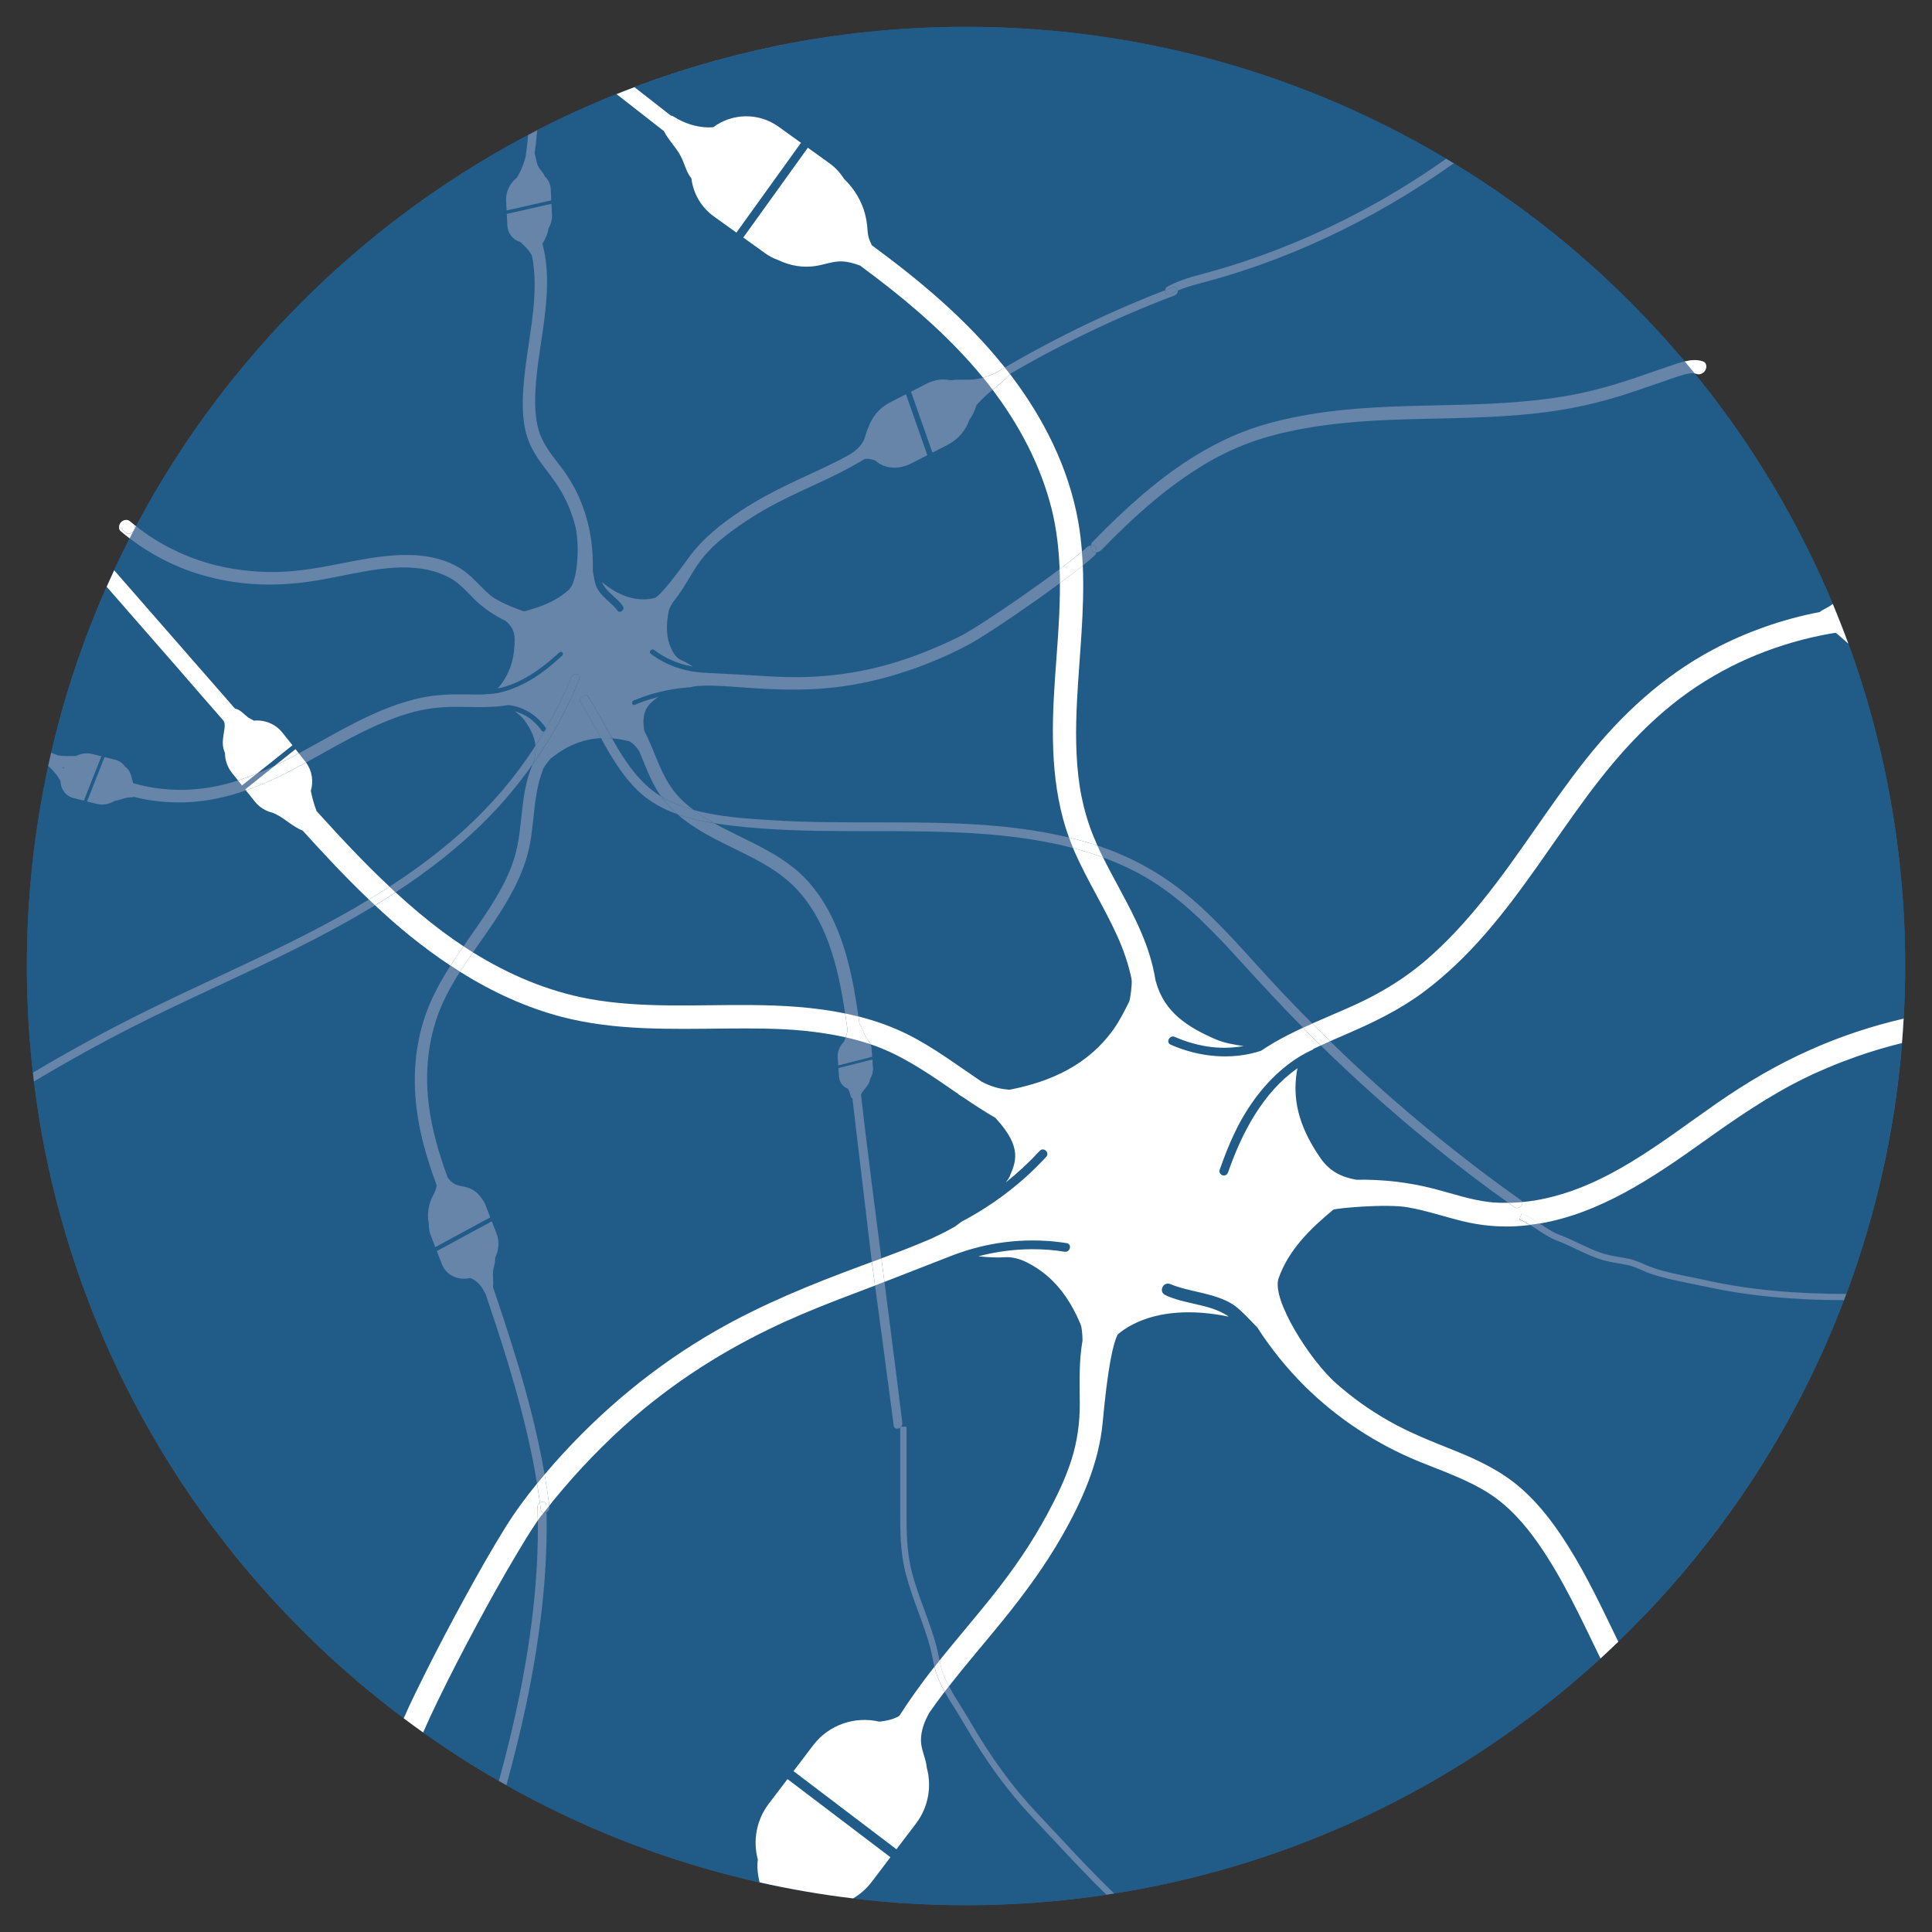
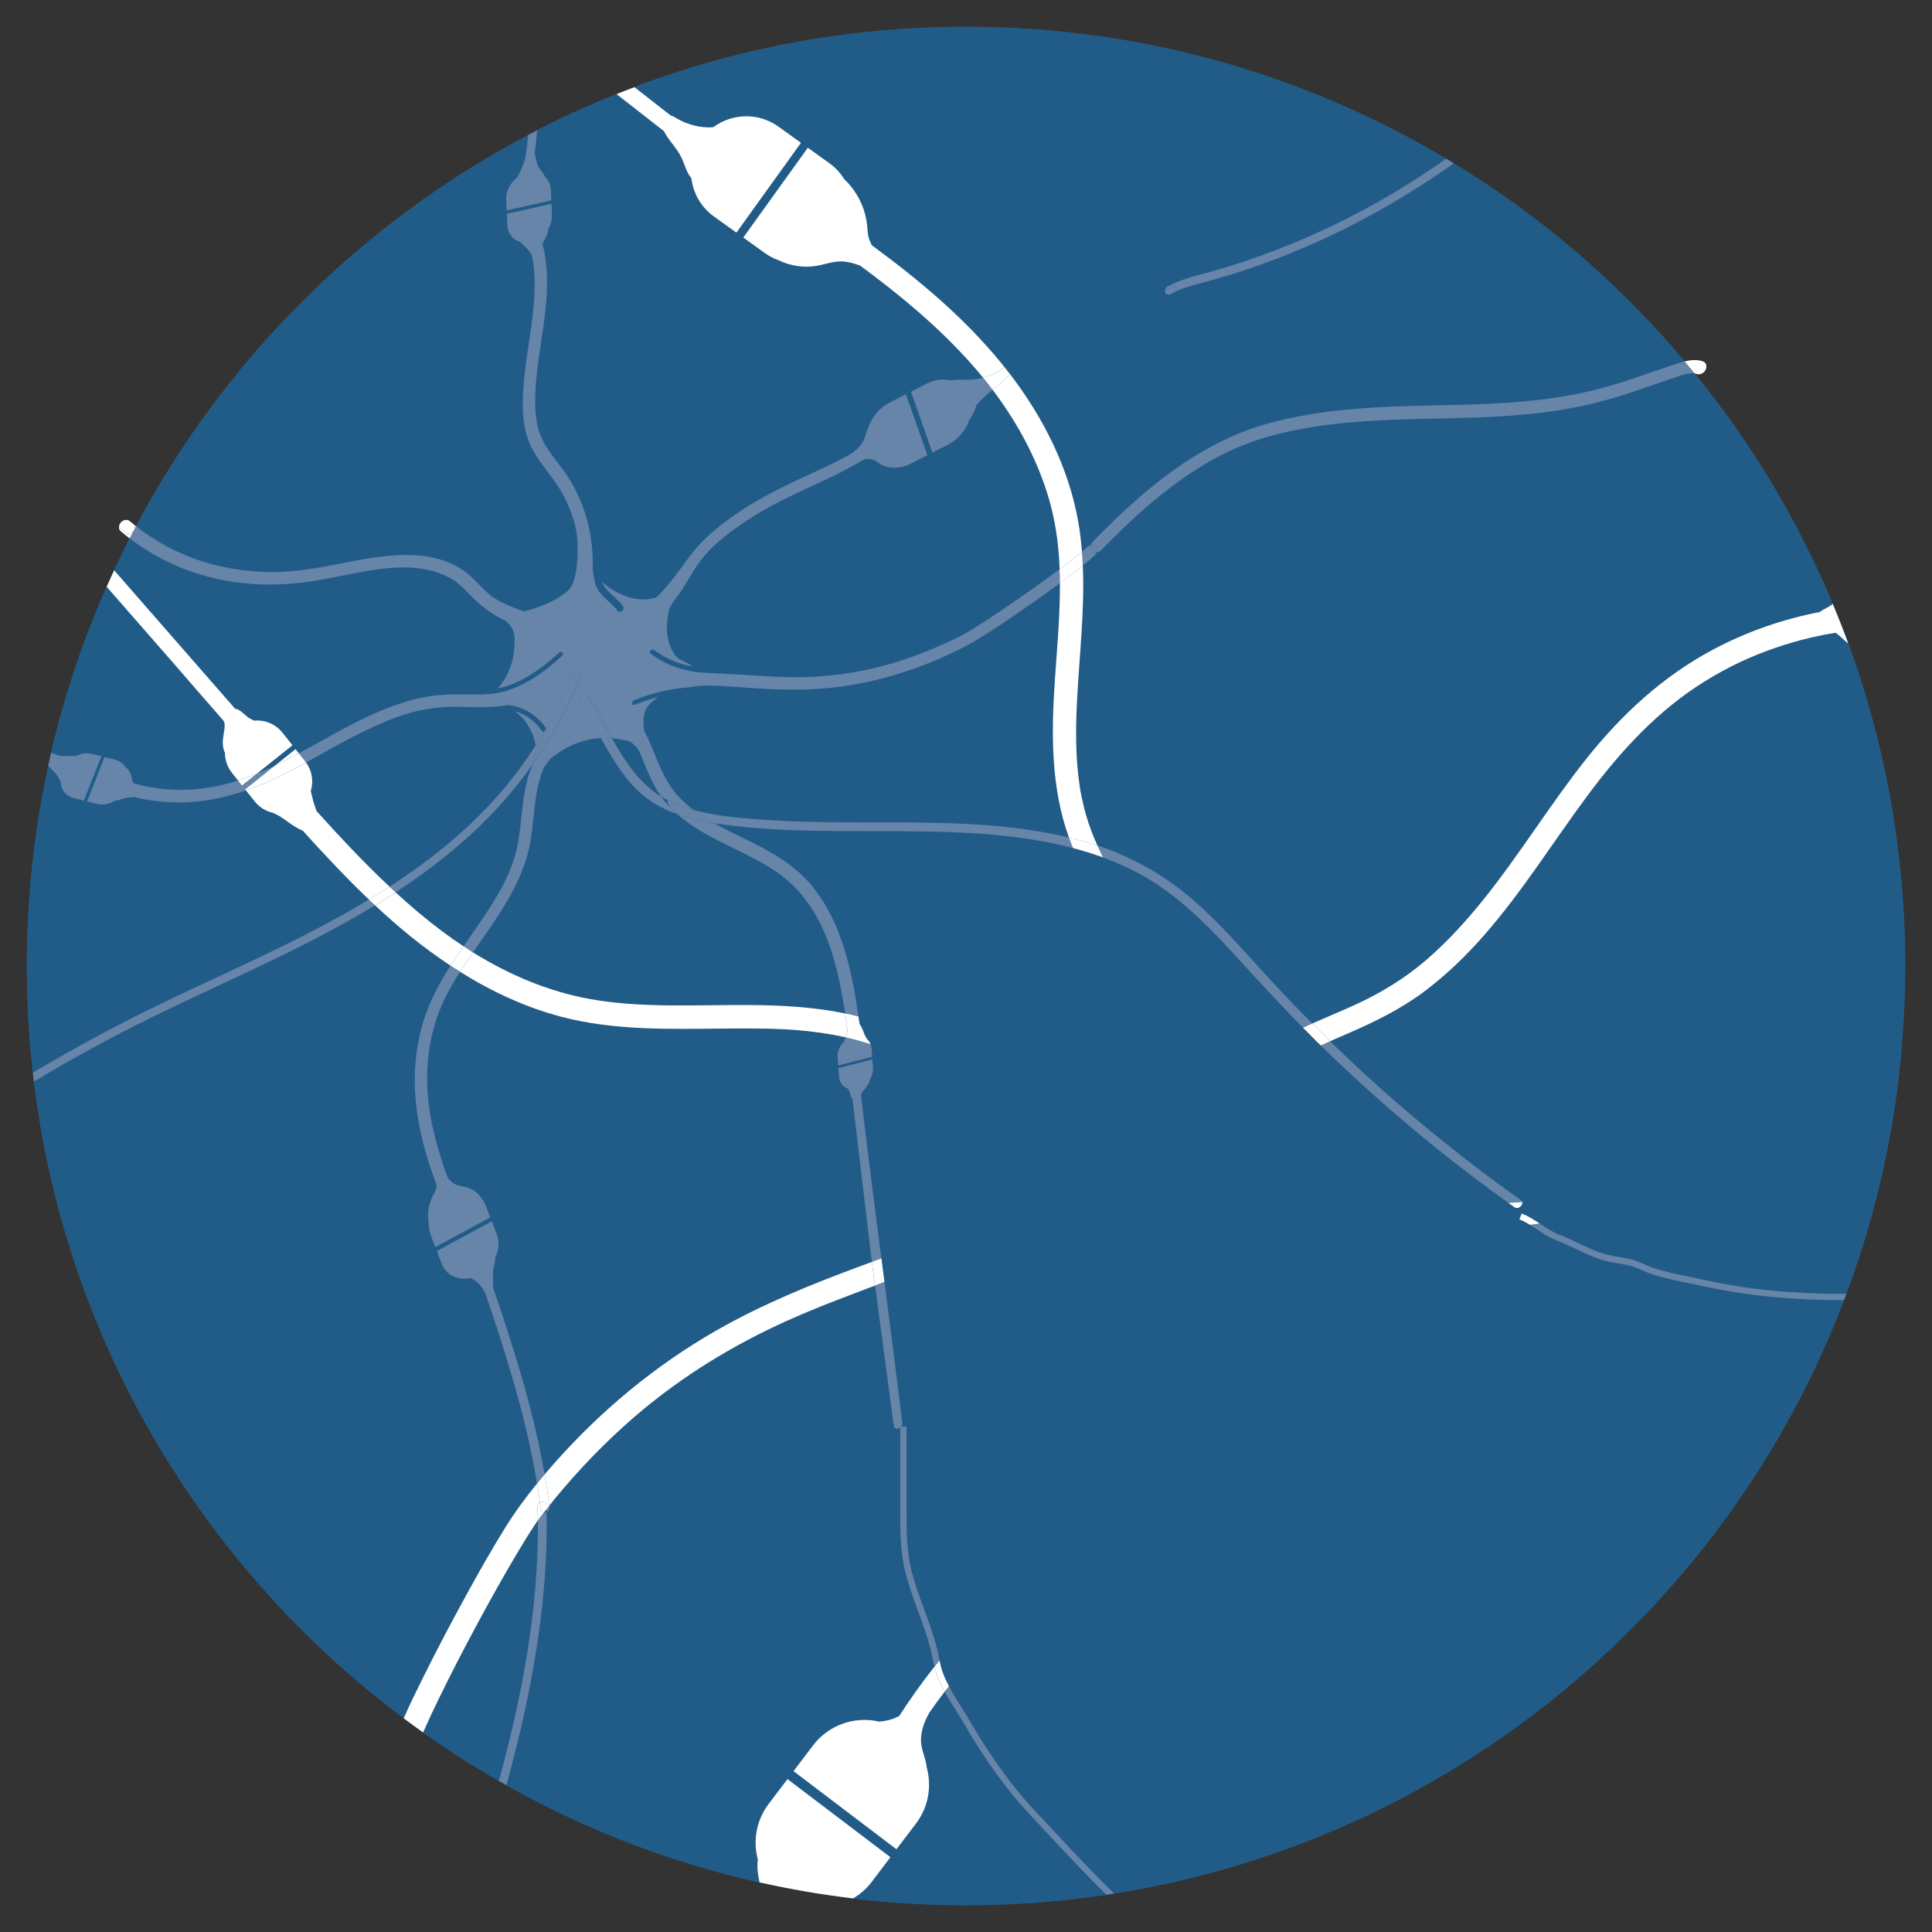
<svg xmlns="http://www.w3.org/2000/svg" xmlns:xlink="http://www.w3.org/1999/xlink" version="1.1" id="Ebene_1" x="0px" y="0px" viewBox="0 0 612.28 612.28" style="enable-background:new 0 0 612.28 612.28;" xml:space="preserve">
  <rect x="0" y="0" width="612.28" height="612.28" fill="#333333" stroke="none" />
  <style type="text/css">
	.st0{fill:#215C88;}
	.st1{clip-path:url(#SVGID_00000052811520751746001670000010277465662563005118_);fill:#215C88;}
	.st2{clip-path:url(#SVGID_00000052811520751746001670000010277465662563005118_);fill:#6784A9;}
	.st3{clip-path:url(#SVGID_00000052811520751746001670000010277465662563005118_);fill:#FFFFFF;}
</style>
  <g>
    <path class="st0" d="M306.14,603.78c164.38,0,297.64-133.26,297.64-297.64S470.52,8.5,306.14,8.5S8.5,141.76,8.5,306.14   S141.76,603.78,306.14,603.78" />
  </g>
  <g>
    <defs>
      <rect id="SVGID_1_" x="8.5" y="8.5" width="595.28" height="595.28" />
    </defs>
    <clipPath id="SVGID_00000036942447100877069510000015075565080486588328_">
      <use xlink:href="#SVGID_1_" style="overflow:visible;" />
    </clipPath>
    <path style="clip-path:url(#SVGID_00000036942447100877069510000015075565080486588328_);fill:#215C88;" d="M366.91,280.42   c-5.39-3.6-11.23-6.44-17.36-8.68c0.6,1.21,1.22,2.42,1.86,3.65c4.7,8.97,10,17.77,12.97,27.52c0.79,2.6,1.42,5.25,1.83,7.92   c0.05,0.1,0.09,0.21,0.12,0.31c2.61,9.79,10.31,14.49,18.73,18.17c2.79,1.22,5.94,1.74,9.03,2.22c-3.81,0.67-7.76,0.72-11.63,0.1   c-3.5-0.56-6.91-1.58-10.15-3.01c-1.63-0.72-2.97,1.73-1.33,2.45c9.01,3.98,19.34,4.98,28.61,1.96c1.4-0.92,2.81-1.82,4.25-2.66   c2.95-1.71,6-3.24,9.09-4.67c-6.8-6.91-13.38-14.02-19.92-21.19C385.04,295.75,376.82,287.04,366.91,280.42" />
    <path style="clip-path:url(#SVGID_00000036942447100877069510000015075565080486588328_);fill:#215C88;" d="M535.87,406.77   c-4.02-0.8-8.17-1.63-12.24-2.95c-1.07-0.35-2.19-0.83-3.27-1.3c-1.5-0.65-3.06-1.33-4.45-1.61c-1.05-0.21-2.02-0.38-2.96-0.54   c-2.14-0.36-4.16-0.7-6.59-1.56c-2.36-0.83-4.61-1.9-6.77-2.94c-1.93-0.92-3.92-1.87-6-2.66c-2.38-0.9-4.42-2.25-6.39-3.57   c-0.78-0.52-1.55-1.02-2.32-1.49c-1.53,0.19-3.07,0.33-4.63,0.41c-5.56,0.29-11.16-0.26-16.56-1.58   c-5.84-1.42-11.52-3.36-17.44-4.42c-6.9-1.23-23.17,0.3-23.74,0.77c-7.27,6.06-14.08,12.65-17.28,21.69   c-2.38,6.72,10.02,26.14,18.33,33.41c5.3,4.64,10.4,8.29,16.57,11.81c6.66,3.8,13.75,6.56,20.86,9.4   c7.58,3.04,14.89,6.55,21.09,11.97c5.9,5.16,10.67,11.58,14.83,18.18c6.12,9.72,10.96,20.12,15.97,30.43   c31.18-30.11,55.8-66.98,71.51-108.24c-16.3-0.01-30.63-1.4-43.6-4.24C539.13,407.42,537.49,407.1,535.87,406.77" />
    <path style="clip-path:url(#SVGID_00000036942447100877069510000015075565080486588328_);fill:#215C88;" d="M285.59,452.13h1.71   l0,26.14c-0.01,6.89-0.02,13.39,1.71,20.04c1.02,3.93,2.48,7.91,3.89,11.77c1.43,3.91,2.91,7.95,3.94,11.94   c0.26,1.02,0.47,2.06,0.67,3.07c0.08,0.38,0.16,0.76,0.24,1.14c5.5-6.86,11.27-13.51,16.74-20.39   c6.58-8.27,12.39-16.63,17.53-26.19c2.88-5.37,5.59-10.9,7.46-16.71c1.97-6.1,2.81-12.19,2.73-18.59   c-0.07-6.57-0.26-13.05,0.88-19.56c-0.05-2.17-0.18-4.06-0.64-5.14c-3.5-8.33-8.55-15.3-16.83-19.51   c-2.44-1.24-4.87-1.93-7.71-1.69c-1.41,0.12-4.46,0.04-7.84-0.32c5.49-1.45,11.16-2.22,16.86-2.25c3.52-0.02,7.02,0.24,10.5,0.79   c1.76,0.28,2.4-2.44,0.63-2.72c-11.46-1.81-23.33-0.7-34.26,3.19c-0.19-0.04-12.76,4.94-23.49,9.1   c2.33,18.12,4.64,36.02,5.65,44.59C286,451.29,285.87,451.75,285.59,452.13" />
    <path style="clip-path:url(#SVGID_00000036942447100877069510000015075565080486588328_);fill:#215C88;" d="M75.54,224.97   c0.81,0.4,1.43,1.07,2.12,1.64c0.19,0.15,0.37,0.3,0.56,0.45c0.05,0.04,0.1,0.07,0.14,0.11c0.23,0.17,0.19,0.14-0.12-0.08   c0.21,0.28,0.74,0.5,1.05,0.69c0.37,0.23,0.75,0.44,1.14,0.64c3.35-0.34,6.79,0.96,9.04,3.79l3.19,4l-11.22,8.96   c1.9-0.78,3.79-1.62,5.67-2.52l6.53-5.21l1.05,1.32c8.13-4.39,16.17-9.23,24.57-12.9c4.54-1.99,9.19-3.61,13.88-4.64   c4.89-1.08,9.67-1.22,14.45-1.15c2.07,0.03,4.12,0.06,6.19,0.02c0-0.02-0.01-0.05-0.01-0.07c1.65-0.01,3.32-0.2,5.03-0.62   c4.8-1.16,9.38-3.59,13.55-6.72c2.01-1.51,3.93-3.17,5.79-4.88c0.32-0.29,0.29-0.82,0.05-1.05c-0.29-0.27-0.72-0.15-1.04,0.14   c-5.62,5.15-12.39,9.97-19.44,11.29c0.17-0.17,0.33-0.35,0.5-0.55c3.76-4.67,4.9-9.68,4.88-15.02c-0.01-2.74-1.17-4.47-2.88-5.84   c-3.66-1.75-7-4.06-9.87-6.84c-2.09-2.03-3.98-4.27-6.4-5.94c-1.73-1.19-4.41-2.35-6.54-2.94c-10.67-2.99-22.63,0.27-34.11,2.42   c-6.03,1.13-11.97,1.81-17.91,1.81c-7.65,0.01-15.06-1.11-22.06-3.22c-8.18-2.46-15.65-6.39-22.25-11.42   c-1.71,3.34-3.34,6.73-4.93,10.15c12.76,14.61,25.53,29.22,38.29,43.83C74.81,224.66,75.18,224.79,75.54,224.97" />
    <path style="clip-path:url(#SVGID_00000036942447100877069510000015075565080486588328_);fill:#215C88;" d="M20.23,243.26   c-0.14-0.06-0.29-0.11-0.43-0.16c0.1,0.13,0.21,0.26,0.31,0.39C20.15,243.41,20.19,243.33,20.23,243.26" />
    <path style="clip-path:url(#SVGID_00000036942447100877069510000015075565080486588328_);fill:#215C88;" d="M116.9,285.08   c-7.3-6.96-14.2-14.35-20.97-21.83c-1.45-0.61-2.8-1.45-4.1-2.36c-0.9-0.64-1.79-1.29-2.72-1.89c-0.45-0.29-0.9-0.56-1.37-0.8   c-0.23-0.12-0.47-0.24-0.71-0.35c-0.12-0.05-0.24-0.1-0.36-0.16c-0.03-0.01-0.03-0.01-0.05-0.02c0.05,0.02,0.1,0.04,0.15,0.06   c-0.13-0.05-0.25-0.11-0.38-0.16c-2.15-0.5-4.17-1.69-5.65-3.55l-2.82-3.53c-5.66,1.96-11.39,3.26-17.16,3.65   c-6.31,0.43-12.48-0.12-18.29-1.61c-0.18,0.04-0.36,0.08-0.54,0.1c-0.49,0.06-0.98,0.06-1.47,0.12c-1.17,0.16-2.32,0.71-3.5,0.94   c-0.19,0.04-0.38,0.06-0.57,0.08c-1.71,1.04-3.69,1.46-5.53,1.01l-3.26-0.8l5.55-14.06l3.26,0.8c1.44,0.35,2.56,1.18,3.31,2.3   c0.42,0.28,0.78,0.65,1.08,1.06c0.57,0.8,0.83,1.84,1.07,2.83c0.11,0.43,0.21,0.86,0.36,1.26c1.21,0.37,2.38,0.67,3.74,0.95   c2.04,0.43,4.12,0.75,6.23,0.94c4.19,0.39,8.17,0.3,12.56-0.27c3.6-0.47,7.15-1.32,10.67-2.45l-1.92-2.4   c-1.49-1.86-2.21-4.08-2.22-6.29c-0.42-0.97-0.67-1.98-0.69-3.06c-0.02-1.07,0.14-2.15,0.31-3.2c0.07-0.46,0.15-0.91,0.21-1.37   c0.03-0.23,0.05-0.45,0.08-0.68c-0.14,0.9-0.02,0.14-0.01-0.1c0.01-0.22,0.01-0.44-0.01-0.66c-0.01-0.11-0.02-0.22-0.03-0.32   c0-0.04,0-0.07,0-0.1c-0.04-0.11-0.08-0.22-0.11-0.3c-0.01-0.03-0.04-0.1-0.06-0.15c-0.05-0.1-0.1-0.2-0.14-0.3   c-5.12-5.87-10.25-11.73-15.37-17.6c-7.23-8.27-14.46-16.55-21.69-24.82c-7.41,16.77-13.33,34.35-17.56,52.58   c0.74,0.28,1.49,0.55,2.22,0.83c0.59,0.1,1.2,0.17,1.82,0.2c1.26,0.07,2.55-0.07,3.76,0.02c1.58-0.81,3.34-1.11,4.99-0.7l3.13,0.76   l-5.55,14.06l-3.13-0.76c-2.63-0.64-4.23-2.88-4.3-5.55c-0.54-0.86-1.08-1.73-1.73-2.5c-0.65-0.77-1.37-1.5-2.12-2.19   c-4.43,20.43-6.79,41.64-6.79,63.41c0,11.43,0.67,22.7,1.92,33.79c12.01-7.15,24.23-13.81,36.65-19.92   C70.38,308.54,94.38,298.69,116.9,285.08 M86.61,257.67C86.51,257.63,86.48,257.61,86.61,257.67" />
    <path style="clip-path:url(#SVGID_00000036942447100877069510000015075565080486588328_);fill:#215C88;" d="M147.7,505.63   c3.99-7.26,8.06-14.49,12.43-21.52c3.04-4.9,6.44-9.51,10.07-13.96c-0.49-2.96-1.03-5.9-1.62-8.82   c-2.06-10.1-4.73-19.97-7.69-29.69c-2.24-7.34-4.64-14.6-7.08-21.84c-0.12-0.09-0.23-0.2-0.3-0.36c-0.81-1.77-2.09-3.22-3.8-4.12   c-0.21-0.11-0.43-0.2-0.64-0.29c-3.92,0.86-7.66-0.84-9.05-4.47l-1.57-4.07l17.42-9.43l1.57,4.07c0.91,2.36,0.64,5.07-0.51,7.49   c0.01,0.18,0.02,0.37,0.01,0.56c-0.04,1.12-0.44,2.23-0.61,3.35c-0.27,1.84,0.15,3.54-0.09,5.36c1.13,3.35,2.26,6.7,3.36,10.06   c3.16,9.64,6.16,19.36,8.7,29.28c1.68,6.58,3.14,13.26,4.31,20.04c1.01-1.19,2.03-2.37,3.07-3.55   c14.65-16.56,31.84-30.86,51.02-41.88c14.71-8.45,30.42-14.83,46.31-20.7c1.11-0.41,2.22-0.82,3.33-1.23   c-0.11-0.85-0.19-1.48-0.24-1.88c-1.97-16.62-3.95-33.25-5.92-49.87c-0.14-0.12-0.26-0.26-0.37-0.43c-0.23-0.38-0.3-0.84-0.43-1.27   c-0.03-0.11-0.07-0.23-0.11-0.34c-0.01-0.03-0.02-0.06-0.03-0.08c-0.05-0.13-0.04-0.11,0.03,0.07c-0.01-0.19-0.17-0.41-0.25-0.57   c-0.09-0.19-0.2-0.38-0.3-0.57c-1.56-0.57-2.67-1.97-2.8-3.85l-0.19-2.66l10.77-2.73l0.19,2.66c0.09,1.24-0.26,2.49-0.91,3.57   c-0.11,0.57-0.3,1.12-0.62,1.65c-0.31,0.53-0.7,1.02-1.09,1.5c-0.17,0.21-0.34,0.42-0.5,0.62c-0.08,0.1-0.16,0.21-0.24,0.31   c0.33-0.41,0.05-0.06-0.03,0.05c-0.07,0.11-0.13,0.21-0.19,0.32c-0.03,0.05-0.06,0.11-0.08,0.16c-0.01,0.02-0.02,0.04-0.03,0.05   c-0.02,0.06-0.03,0.12-0.04,0.17c-0.01,0.02-0.01,0.05-0.02,0.09c-0.01,0.06-0.02,0.12-0.03,0.18c0.47,4,0.95,8,1.42,12   c0.93,7.8,2.92,23.32,5.03,39.71c4.29-1.59,8.57-3.21,12.79-4.98c1.44-0.6,2.91-1.18,4.3-1.88c-1.09,0.56,0.17-0.08,0.45-0.22   c0.34-0.16,0.68-0.32,1.02-0.49c0.64-0.31,1.27-0.62,1.9-0.95c0.97-0.5,1.92-1.03,2.86-1.56c0.64-0.48,1.31-0.97,2-1.5   c7.33-3.85,14.17-8.57,20.34-14.11c2.29-2.05,4.48-4.22,6.56-6.48c1.22-1.32-0.81-3.23-2.03-1.91c-3.33,3.6-6.93,6.95-10.77,10.01   c0.57-0.71,1-1.34,1.21-1.86c1.83-4.37,4.25-9.12-4.33-18.39c-0.05-0.06-0.1-0.13-0.15-0.2c-3.54-2.03-6.96-4.28-10.34-6.59   c-0.47-0.28-0.92-0.55-1.32-0.8c0.01-0.03,0.02-0.05,0.03-0.08c-7.91-5.43-15.72-11.02-24.67-14.65c-1.04-0.42-2.14-0.82-3.28-1.21   c0.17,0.43,0.3,0.89,0.33,1.41l0.18,2.56l-10.77,2.73l-0.18-2.56c-0.13-1.82,0.68-3.66,2.03-4.98c0-0.01,0.01-0.02,0.01-0.03   c0.11-0.28,0.22-0.55,0.32-0.83c0.06-0.17,0.11-0.33,0.16-0.5c-0.1-0.02-0.2-0.05-0.31-0.07c-4.1-0.92-8.25-1.53-12.43-1.97   c-8.03-0.85-16.96-0.82-25.33-0.75c-17.34,0.14-35.05,0.71-51.98-3.72c-11.44-3-22.17-8.02-32.15-14.27   c-0.12,0.18-0.24,0.36-0.35,0.55c-2.77,4.42-5.21,8.98-6.83,13.63c-3.28,9.4-3.84,19.19-2.68,28.17c1.03,8.05,3.3,15.64,6.01,22.97   c0.59,0.73,1.25,1.42,2.06,1.88c1.2,0.69,2.68,0.74,4.02,1.13c2,0.58,3.59,1.84,4.66,3.52c0.49,0.59,0.9,1.28,1.2,2.06l1.51,3.92   l-17.42,9.43l-1.5-3.92c-0.42-1.1-0.59-2.27-0.53-3.46c-0.48-2.18-0.35-4.63,0.45-6.96c0.22-0.64,0.49-1.28,0.79-1.9   c0.29-0.6,0.67-1.18,0.88-1.81c0.17-0.51,0.28-1.03,0.35-1.55c-3.25-8.75-5.91-17.81-6.7-27.56c-0.79-9.65,0.35-19.99,4.44-29.73   c1.81-4.3,4.11-8.36,6.64-12.32c-4.4-2.91-8.66-6.05-12.76-9.36c-3.85-3.11-7.55-6.39-11.16-9.76   c-24.65,14.99-50.97,25.44-76.4,38.3c-10.73,5.43-21.3,11.31-31.71,17.54c10.11,82.42,53.9,154.42,117.19,201.81   c2.12-4.85,4.48-9.61,6.84-14.33C138.92,521.94,143.24,513.74,147.7,505.63" />
    <path style="clip-path:url(#SVGID_00000036942447100877069510000015075565080486588328_);fill:#215C88;" d="M579.38,338.24   c-1.38,0.58-2.75,1.19-4.12,1.8c-0.02,0.01-0.06,0.03-0.1,0.05c-0.04,0.02-0.09,0.04-0.14,0.06c-0.28,0.13-0.26,0.12-0.14,0.06   c-0.02,0.01-0.05,0.02-0.07,0.03c-0.28,0.13-0.57,0.27-0.85,0.4c-0.62,0.29-1.24,0.59-1.86,0.89   c-11.54,5.64-22.02,12.89-32.45,20.34c-15.72,11.23-32.49,22.57-51.76,25.83c0.14,0.09,0.28,0.18,0.41,0.27   c1.88,1.25,3.82,2.54,5.99,3.36c2.16,0.82,4.19,1.79,6.16,2.72c2.22,1.06,4.31,2.06,6.58,2.85c2.27,0.8,4.12,1.11,6.26,1.47   c0.96,0.16,1.95,0.33,3.03,0.55c1.59,0.32,3.24,1.04,4.84,1.74c1.09,0.47,2.11,0.92,3.09,1.23c3.96,1.28,7.87,2.06,12.02,2.89   c1.64,0.33,3.29,0.66,4.95,1.02c13.03,2.85,27.42,4.22,43.93,4.2c9.35-25.09,15.4-51.78,17.65-79.54c-4.82,1.2-9.59,2.6-14.28,4.24   C585.43,335.81,582.38,336.98,579.38,338.24" />
    <path style="clip-path:url(#SVGID_00000036942447100877069510000015075565080486588328_);fill:#215C88;" d="M334.04,583.26   c-2.23-2.39-4.46-4.78-6.71-7.16c-7.96-8.4-14.97-18.03-22.08-30.3c-0.81-1.41-1.71-2.84-2.59-4.23c-1.12-1.78-2.25-3.59-3.28-5.45   c-0.01,0.01-0.02,0.02-0.03,0.04c-1.69,2.21-3.26,4.35-4.8,6.57c-1.55,2.74-2.73,5.77-2.68,8.94c0.05,2.97,1.6,5.61,1.83,8.48   c1.62,5.92,0.59,12.49-3.41,17.76l-6.19,8.15l-32.62-24.76l6.19-8.15c5.05-6.66,13.38-9.33,21.02-7.53   c0.97-0.12,1.94-0.27,2.89-0.48c1.27-0.29,2.37-0.75,3.4-1.32c3.34-5.19,6.93-10.21,10.75-15.09c0.14-0.17,0.28-0.34,0.41-0.51   c-0.23-0.91-0.42-1.84-0.6-2.75c-0.2-0.98-0.4-2.01-0.65-2.97c-1-3.9-2.46-7.89-3.88-11.75c-1.43-3.9-2.9-7.93-3.95-11.95   c-1.79-6.89-1.78-13.52-1.77-20.54l0-25.84c-0.12,0.1-0.25,0.19-0.41,0.26c-0.68,0.27-1.56-0.04-1.65-0.76   c-0.44-3.73-3.98-29.9-5.93-44.51c-2.32,0.89-4.48,1.72-6.31,2.4c-7.49,2.8-14.92,5.74-22.21,9.04c-0.33,0.15-0.66,0.3-0.98,0.45   c-0.01,0.01-0.02,0.01-0.04,0.02c-0.5,0.23-0.99,0.46-1.49,0.7c-0.96,0.45-1.91,0.91-2.86,1.37c-1.99,0.97-3.97,1.97-5.93,3   c-4.16,2.18-8.25,4.51-12.24,6.98c-4.22,2.6-8.34,5.37-12.34,8.29c-2.16,1.57-4.28,3.19-6.38,4.85c-0.58,0.46-1.16,0.93-1.74,1.4   c-0.07,0.05-0.1,0.08-0.15,0.12c-0.02,0.02-0.06,0.05-0.13,0.11c-0.24,0.2-0.49,0.4-0.73,0.6c-1.03,0.85-2.05,1.72-3.06,2.6   c-9.11,7.9-17.48,16.63-25.14,25.95c-0.51,0.62-1,1.27-1.5,1.9c0.01,0.1,0.03,0.21,0.04,0.31c0.08,0.69-0.25,1.42-0.95,1.77   c0.01,0.54,0.03,1.08,0.04,1.62c0.12,9.81-0.45,19.74-1.59,29.71c-1.15,10.02-2.86,20.07-4.99,30.1   c-1.78,8.37-3.86,16.73-6.16,25.07c24.77,13.93,51.73,24.42,80.24,30.81c-0.55-2.37-0.88-4.81-0.55-7.2   c-1.58-5.9-0.53-12.44,3.45-17.69l5.95-7.84l32.62,24.76l-5.95,7.84c-1.65,2.17-3.66,3.91-5.87,5.21   c11.73,1.4,23.66,2.15,35.77,2.15c15.12,0,29.98-1.14,44.5-3.31C344.89,594.89,339.38,588.99,334.04,583.26" />
    <path style="clip-path:url(#SVGID_00000036942447100877069510000015075565080486588328_);fill:#215C88;" d="M487.4,488.96   c-4.2-6.01-9.34-11.79-15.48-15.71c-6.9-4.41-14.71-7.04-22.25-10.13c-13.43-5.49-25.72-13.52-36.04-23.74   c-5.78-5.71-10.86-12.05-15.24-18.84c-0.46-0.3-4.94-5.41-7.43-7.03c-6-3.92-13.64-3.94-20.03-6.59c-2.27-0.95-3.86,2.37-1.65,3.45   c6.03,2.94,13.49,2.72,19.38,6.34c0.26,0.16,0.5,0.34,0.75,0.51c-24.83-5.07-34.91,5.6-35.19,5.68   c-1.45,2.85-3.11,10.04-4.75,27.81c-1.2,12.96-6.59,25.06-12.99,36.21c-5.33,9.29-11.66,17.95-18.39,26.26   c-5.75,7.1-11.74,14-17.36,21.21c1.1,2.07,2.37,4.11,3.62,6.1c0.88,1.4,1.79,2.86,2.62,4.29c7.02,12.14,13.95,21.65,21.8,29.93   c2.26,2.38,4.49,4.78,6.73,7.18c5.66,6.07,11.5,12.33,17.61,18.18c41.25-6.54,79.69-21.54,113.46-43.19   c6.04-3.87,11.93-7.96,17.66-12.24c7.99-5.98,15.66-12.35,23-19.08C501.14,513.08,495.38,500.37,487.4,488.96" />
    <path style="clip-path:url(#SVGID_00000036942447100877069510000015075565080486588328_);fill:#215C88;" d="M581.79,200.56   c-2.52,0.38-4.89,0.84-7.6,1.47c-4.04,0.93-8.03,2.08-11.94,3.45c-7.78,2.71-14.67,5.98-21.75,10.34   c-15.08,9.29-26.88,22.18-37.51,36.51c-10.81,14.56-20.48,30.18-32.49,43.91c-5.85,6.68-12.26,12.88-19.38,18.2   c-7.43,5.54-15.66,9.53-24.13,13.19c-1.82,0.79-3.63,1.57-5.44,2.37c1.62,1.58,3.23,3.15,4.87,4.7   c17.42,16.52,36.01,31.77,55.63,45.69c0.22,0.16,0.34,0.35,0.4,0.56c1.51-0.14,2.97-0.32,4.28-0.54   c21.93-3.76,39.43-18.29,57.28-30.7c9.37-6.52,19.08-12.27,29.49-16.96c9.59-4.33,19.59-7.64,29.82-10   c0.3-5.49,0.47-11.03,0.47-16.6c0-35.89-6.36-70.3-18-102.17c-0.69-0.55-1.35-1.15-2-1.74   C583.13,201.65,582.49,201.06,581.79,200.56" />
    <path style="clip-path:url(#SVGID_00000036942447100877069510000015075565080486588328_);fill:#215C88;" d="M418.57,331.33   c-0.83,0.38-1.66,0.74-2.48,1.13c0.03,0.04,0.07,0.07,0.1,0.1c-2.89,1.31-5.6,2.93-8.17,4.93c-7.18,5.61-12.62,13.01-16.58,21.17   c-1.92,3.95-3.5,8.04-4.94,12.18c-0.25,0.71,0.37,1.52,1.05,1.67c0.8,0.18,1.43-0.33,1.67-1.05c4.34-12.46,11.06-25.33,22.01-32.94   c-0.12,0.39-0.21,0.8-0.28,1.25c-1.6,10.25,1.78,18.95,7.55,27.27c2.96,4.27,6.84,6.05,11.32,6.83c8.3-0.16,16.65,0.8,24.66,2.87   c5.85,1.51,11.57,3.52,17.6,4.21c1.77,0.2,3.83,0.26,5.93,0.22c-1.79-1.28-3.58-2.56-5.36-3.87   C453.56,363.26,435.5,347.89,418.57,331.33" />
    <path style="clip-path:url(#SVGID_00000036942447100877069510000015075565080486588328_);fill:#215C88;" d="M536.39,118.29   c-0.07,0-0.12,0-0.16-0.01c-0.01,0-0.03,0.01-0.11,0.01c-0.7,0.04-1.41,0.17-2.11,0.35c-1.32,0.32-3.11,0.98-4.6,1.48   c-1.83,0.62-3.66,1.25-5.49,1.89c-3.56,1.23-7.12,2.46-10.71,3.57c-7.03,2.17-14.11,3.74-21.19,4.76   c-13.76,1.98-27.36,2.09-40.94,2.41c-13.5,0.32-27.12,0.85-40.82,3.64c-5.63,1.14-11.24,2.65-16.73,4.89   c-2.41,0.98-4.8,2.09-7.14,3.31c-0.35,0.18-0.71,0.37-1.06,0.56c-0.03,0.02-0.05,0.03-0.06,0.03c-0.03,0.02-0.06,0.03-0.11,0.06   c-0.13,0.07-0.26,0.14-0.39,0.21c-0.58,0.32-1.16,0.65-1.74,0.98c-1.21,0.7-2.4,1.42-3.59,2.18c-11.21,7.1-20.97,16.03-30.3,25.64   c-0.48,0.49-1.09,0.77-1.67,0.81c-0.09,0.35-0.27,0.68-0.55,0.95c-0.56,0.54-1.14,1.05-1.73,1.55c-0.66,0.57-1.34,1.13-2.02,1.69   c0.61,14.14-1.08,28.33-1.82,42.48c-0.48,9.19-0.54,18.46,0.85,27.59c0.6,3.93,1.74,8.61,3.2,12.74c0.72,2.04,1.53,3.99,2.39,5.91   c0.01,0,0.01,0,0.02,0.01c10.6,3.49,20.13,8.79,28.51,15.72c9.17,7.59,16.96,16.66,24.98,25.42c4.75,5.19,9.62,10.27,14.58,15.26   c4.59-2.04,9.25-3.95,13.79-6.03c7.9-3.61,15.61-8.35,22.05-13.86c6.75-5.78,12.76-12.38,18.33-19.29   c11.53-14.33,21.12-30.15,32.67-44.69c11.12-14.01,24.26-26.16,40.13-34.6c10.62-5.65,22.04-9.66,33.83-11.92   c0.26-0.21,0.54-0.4,0.84-0.58c0.8-0.48,1.66-0.86,2.46-1.36c0.3-0.19,0.59-0.4,0.87-0.61c-11.09-26.52-25.91-51.09-43.8-73.06   c-0.08-0.01-0.15-0.03-0.23-0.04C536.68,118.31,536.54,118.29,536.39,118.29" />
    <path style="clip-path:url(#SVGID_00000036942447100877069510000015075565080486588328_);fill:#215C88;" d="M414.61,77.89   c-7.08,3.09-14.26,5.81-21.49,8.15c-3.66,1.18-7.33,2.27-11.01,3.26c-2.93,0.79-5.95,1.53-8.82,2.77c0.03,0.6-0.28,1.27-1.05,1.56   c-5.07,1.92-10.11,3.97-15.12,6.14c-8.91,3.86-17.72,8.13-26.39,12.77c-3.5,1.87-6.97,3.82-10.42,5.82   c-0.07,0.08-0.14,0.15-0.21,0.24c10.51,13.72,18.57,29.6,21.59,46.69c0.56,3.17,0.94,6.35,1.2,9.53c0.09-0.08,0.19-0.15,0.28-0.23   c0.15-0.13,0.69-0.65,0.09-0.07c0.11-0.11,0.23-0.2,0.34-0.3c0.22-0.2,0.44-0.4,0.66-0.61c0.43-0.42,0.95-0.69,1.46-0.76   c0.09-0.41,0.29-0.81,0.61-1.14c1.36-1.4,2.73-2.79,4.12-4.16c9.35-9.24,19.47-17.97,30.69-24.46c4.82-2.79,9.8-5.17,14.91-6.99   c6.18-2.2,12.53-3.64,18.8-4.7c13.89-2.36,27.65-2.63,41.34-2.93c13.8-0.3,27.69-0.65,41.7-3.22c7.11-1.3,14.12-3.34,21.13-5.73   c3.66-1.25,7.32-2.55,10.98-3.77c1.29-0.43,2.61-0.87,3.91-1.18C513.11,89.86,488.4,68.6,460.7,51.74   c-1.64,1.17-3.28,2.32-4.94,3.44C442.64,64.08,428.81,71.71,414.61,77.89" />
    <path style="clip-path:url(#SVGID_00000036942447100877069510000015075565080486588328_);fill:#215C88;" d="M169.43,48.59   c0.01,0.04,0.03,0.07,0.04,0.11c0.22,0.93,0.43,1.86,0.65,2.79c0.2,0.84,0.53,1.49,1.03,2.14c0.49,0.64,1.04,1.28,1.41,2.04   c0.05,0.09,0.09,0.2,0.13,0.29c1.1,0.99,1.8,2.42,1.87,4.15l0.15,3.38l-14.16,3.21l-0.15-3.38c-0.12-2.68,1.29-5.36,3.47-7.04   c0.35-0.68,0.74-1.36,1.08-2.06c0.67-1.39,1.14-2.84,1.57-4.28c0.35-2.39,0.65-4.77,0.86-7.15C114.55,70.68,71.14,114,43.12,166.75   c0.36,0.28,0.71,0.58,1.07,0.86c3.78,2.86,7.74,5.24,12.21,7.31c2,0.92,4.06,1.75,6.16,2.49c1,0.35,2.01,0.67,3.03,0.98   c0.28,0.08,0.55,0.16,0.83,0.24c0.08,0.02,0.16,0.05,0.25,0.07c0.04,0.01,0.1,0.03,0.12,0.03c0.49,0.13,0.99,0.26,1.48,0.39   c3.63,0.9,7.37,1.53,11.19,1.87c1.66,0.15,3.34,0.24,5.02,0.29c0.77,0.02,1.55,0.03,2.33,0.02c0.03,0,0.07,0,0.11,0   c-0.03,0-0.06,0-0.11,0c0.08,0,0.17,0,0.25,0c0.16,0,0.33-0.01,0.49-0.01c0.36-0.01,0.72-0.02,1.08-0.03   c6.71-0.22,13.44-1.46,20.21-2.81c11.53-2.3,23.69-4.38,33.84,0.02c2.5,1.09,4.77,2.59,6.74,4.42c2.12,1.98,4.01,4.18,6.27,6.01   c2.63,2.12,10.17,4.96,10.56,4.85c4.98-1.37,9.91-3.09,14.01-6.81c3.05-2.77,3.46-15.01,2.02-20.4c-0.92-3.44-2.04-6.35-3.68-9.44   c-1.76-3.33-4.02-6.24-6.26-9.2c-2.39-3.16-4.52-6.49-5.59-10.51c-1.02-3.83-1.18-8.02-1.01-12.17c0.35-8.62,2.22-17.35,3.16-26.02   c0.68-6.27,0.88-12.44-0.32-18.21c-0.04-0.05-0.08-0.09-0.11-0.15c-0.62-1.09-1.14-1.78-2-2.62c-0.52-0.51-1.1-0.98-1.58-1.53   c-2.33-0.65-3.99-2.66-4.11-5.37l-0.16-3.51l14.16-3.21l0.16,3.51c0.07,1.53-0.36,3.06-1.15,4.4c-0.04,0.32-0.08,0.64-0.16,0.97   c-0.19,0.84-0.57,1.68-0.99,2.47c-0.24,0.46-0.49,0.91-0.74,1.36c0.03,0.11,0.07,0.22,0.1,0.33c2,7.47,1.53,15.81,0.47,23.94   c-1.13,8.72-2.93,17.54-2.86,26.15c0.03,3.87,0.54,7.83,2.03,11.1c1.68,3.68,4.29,6.69,6.65,9.86c4.2,5.65,7.14,12.29,8.58,19.57   c0.8,4.07,1.12,8.29,0.99,12.59c0.11,0.25,0.53,3.74,1.13,5.08c1.44,3.24,4.76,4.93,6.74,7.64c0.71,0.96,2.39-0.31,1.75-1.32   c-1.74-2.77-5.05-4.3-6.53-7.37c-0.07-0.14-0.12-0.28-0.17-0.42c9.29,7.95,16.87,4.95,17.01,4.97c1.49-1.08,4.36-4.23,10.39-12.57   c4.4-6.08,10.37-10.82,16.49-14.88c5.1-3.38,10.44-6.22,15.86-8.81c5-2.39,10.07-4.59,15.03-7.12c1.4-0.71,2.72-1.41,4.05-2.16   c1.49-1,2.92-2.22,3.84-3.79c0.87-1.46,0.98-3.1,1.74-4.56c1.07-3.26,3.48-6.25,6.8-7.95l5.13-2.63l6.78,19.31l-5.13,2.63   c-4.19,2.15-8.61,1.62-11.4-0.95c-0.46-0.15-0.93-0.29-1.4-0.4c-0.64-0.14-1.26-0.16-1.87-0.1c-3.01,1.8-6.07,3.48-9.19,5.02   c-4.97,2.47-10.03,4.66-15.01,7.08c-5.34,2.6-10.37,5.41-15.46,8.96c-2.86,1.99-5.69,4.11-8.25,6.54c-2.68,2.56-4.87,5.35-6.75,8.5   c-1.93,3.23-3.8,6.45-6.24,9.39c-0.62,1.07-1.14,2.03-1.26,2.66c-0.97,4.85-0.86,9.38,1.49,13.26c0.69,1.14,1.54,2.02,2.85,2.52   c0.65,0.25,1.95,0.96,3.32,1.88c-2.82-0.5-5.52-1.37-8.01-2.61c-1.54-0.77-2.98-1.67-4.33-2.7c-0.68-0.53-1.78,0.66-1.09,1.19   c4.45,3.41,9.94,5.48,15.86,5.98c0.09,0.08,12.2,0.63,18.05,1.02c4.1,0.28,8.21,0.48,12.37,0.47c0.19,0,0.38,0,0.56,0h0.02   c0.29,0,0.57-0.01,0.86-0.01c0.55-0.01,1.1-0.02,1.66-0.04c1.16-0.04,2.32-0.09,3.48-0.16c2.46-0.15,4.94-0.39,7.42-0.72   c2.61-0.35,5.23-0.79,7.85-1.34c1.41-0.3,2.82-0.62,4.23-0.97c0.39-0.1,0.79-0.2,1.18-0.3c0.05-0.01,0.07-0.02,0.1-0.03   c0.02,0,0.04-0.01,0.09-0.02c0.17-0.04,0.33-0.09,0.5-0.13c0.7-0.19,1.4-0.39,2.11-0.6c6.33-1.86,12.59-4.3,18.7-7.17   c1.27-0.6,2.53-1.21,3.79-1.85c0.03-0.02,0.06-0.03,0.09-0.05c0.14-0.08,0.28-0.15,0.41-0.23c0.3-0.17,0.6-0.34,0.9-0.52   c1.66-0.97,3.29-2,4.91-3.04c4.17-2.68,8.29-5.47,12.37-8.31c4.09-2.85,8.14-5.75,12.14-8.74c-0.25-6.5-0.99-12.91-2.53-19.07   c-3.44-13.75-10.2-26.51-18.7-37.75c-0.83,0.68-1.64,1.36-2.42,2.09c-0.92,0.87-1.81,1.78-2.67,2.72   c-0.03,0.08-0.05,0.16-0.08,0.24c-0.52,1.54-1.16,3.09-2.19,4.42c-1.08,3.24-3.49,6.21-6.79,7.9l-4.94,2.53l-6.78-19.31l4.94-2.53   c2.61-1.33,5.3-1.63,7.64-1.05c2.07-0.37,4.17-0.15,6.26-0.23c1.33-0.05,2.67-0.27,4-0.62c-1.23-1.51-2.49-2.99-3.78-4.44   c-10.45-11.74-22.57-21.77-35.19-31.08c-1.83-0.67-3.71-1.22-5.63-1.31c-2.84-0.14-5.49,0.96-8.26,1.42   c-4.12,0.68-8.27-0.04-11.96-1.81c-1.5-0.54-2.96-1.29-4.32-2.26l-6.84-4.92l20.46-28.46l6.84,4.92c1.92,1.38,3.46,3.08,4.64,4.97   c3.19,3.02,5.58,6.95,6.67,11.21c0.3,1.17,0.52,2.39,0.65,3.59c0.13,1.17,0.1,2.37,0.41,3.52c0.25,0.93,0.61,1.83,1.05,2.69   c15.08,11.07,29.47,23.12,41.32,37.69c0.28,0.35,0.56,0.7,0.84,1.06c8.63-5.03,17.42-9.68,26.33-13.94   c8.06-3.85,16.22-7.36,24.45-10.55c0.07-0.45,0.31-0.9,0.72-1.13c4.01-2.21,8.21-3.23,12.42-4.38c4.11-1.12,8.21-2.36,12.3-3.73   c14.4-4.82,28.58-11.14,42.18-18.84c7.33-4.15,14.49-8.7,21.45-13.6C413.77,23.77,361.74,8.5,306.14,8.5   c-37,0-72.41,6.77-105.1,19.11c3.84,3.01,7.69,6.02,11.54,9.01c0.31,0.04,0.61,0.14,0.91,0.32c3.33,2.12,7.13,3.37,11.09,3.42   c0.48,0.01,0.96-0.02,1.44-0.06c5.96-4.44,14.34-4.74,20.69-0.17l7.11,5.11l-20.46,28.46l-7.11-5.11   c-4.13-2.97-6.57-7.41-7.15-12.09c-0.22-0.28-0.43-0.57-0.62-0.87c-1.13-1.77-1.62-3.82-2.52-5.7c-1.49-3.08-4.05-5.39-5.59-8.43   c-5.01-3.89-10.01-7.79-14.99-11.71c-8.59,3.45-16.98,7.27-25.15,11.47C170.05,43.71,169.77,46.15,169.43,48.59 M86.91,181.29   C87.18,181.29,87.05,181.29,86.91,181.29" />
    <path style="clip-path:url(#SVGID_00000036942447100877069510000015075565080486588328_);fill:#215C88;" d="M169.26,507.18   c0.85-8.5,1.26-16.97,1.19-25.34c-0.03,0.05-0.07,0.1-0.1,0.14c-0.35,0.5-0.69,1.01-1.02,1.52c-1.87,2.82-3.63,5.71-5.36,8.62   c-4.46,7.47-8.68,15.07-12.81,22.73c-4.29,7.97-8.46,16-12.4,24.14c-1.58,3.26-3.12,6.53-4.57,9.85c-0.03,0.07-0.05,0.13-0.08,0.2   c7.74,5.49,15.75,10.62,24.01,15.37c2.49-9.15,4.74-18.33,6.6-27.52C166.71,526.98,168.28,517.06,169.26,507.18" />
-     <path style="clip-path:url(#SVGID_00000036942447100877069510000015075565080486588328_);fill:#215C88;" d="M209.51,252.43   c-0.45-0.62-0.88-1.25-1.29-1.92c-2.32-3.8-3.87-8.22-5.67-12.42c-0.67-1.12-1.58-2.21-2.63-2.86c-0.16-0.1-0.31-0.27-0.51-0.32   c-1.81-0.45-3.64-0.77-5.48-0.92C198,241.18,202.52,248.13,209.51,252.43" />
    <path style="clip-path:url(#SVGID_00000036942447100877069510000015075565080486588328_);fill:#215C88;" d="M125.36,282.8   c4.75,4.37,9.68,8.55,14.86,12.42c2.17,1.62,4.39,3.17,6.65,4.67c2.1-3.04,4.24-6.06,6.29-9.11c2.96-4.4,5.76-8.92,7.89-13.7   c0.92-2.06,1.82-4.6,2.42-6.94c0.68-2.65,1.06-5.2,1.37-7.85c0.64-5.43,0.97-10.91,2.59-16.33c0.37-1.25,0.83-2.49,1.34-3.7   c-4.36,6.17-9.22,12.01-14.54,17.39C145.48,268.48,135.64,276.09,125.36,282.8" />
    <path style="clip-path:url(#SVGID_00000036942447100877069510000015075565080486588328_);fill:#215C88;" d="M98.5,250.62   c0,0.02,0.01,0.04,0.01,0.06c0.1,0.52,0.22,1.03,0.34,1.54c0.24,1.02,0.53,2.04,0.85,3.04c0.19,0.6,0.41,1.18,0.62,1.77   c0.18,0.2,0.36,0.41,0.55,0.61c7.26,8.02,14.68,15.94,22.57,23.36c0.21-0.14,0.42-0.27,0.63-0.4   c12.36-8.06,24.09-17.48,33.98-28.77c4.27-4.88,8.16-10.09,11.66-15.5c-0.28-2.96-1.68-5.49-3.35-7.88   c-0.85-1.21-2.06-2.16-3.26-3.07c1.86,0.51,3.59,1.36,5.09,2.51c1.35,1.04,2.53,2.29,3.51,3.71c0.2,0.29,0.53,0.3,0.82,0.19   c0.18-0.31,0.37-0.62,0.55-0.94c-0.02-0.05-0.02-0.11-0.06-0.16c-2.73-3.94-6.92-6.7-11.86-7.26c-0.88,0.14-1.76,0.27-2.65,0.36   c-5.01,0.53-9.92,0.17-14.84,0.21c-4.52,0.03-9.29,0.65-13.74,1.93c-4.67,1.34-9.26,3.25-13.75,5.41   c-6.49,3.12-12.78,6.8-19.18,10.3C98.93,244.32,99.4,247.65,98.5,250.62" />
    <path style="clip-path:url(#SVGID_00000036942447100877069510000015075565080486588328_);fill:#215C88;" d="M237.7,318.51   c10.09,0.07,20.29,0.64,30.15,2.67c-1.15-7.59-2.63-15.08-5.16-22.1c-2.93-8.12-7.41-15.48-13.91-20.74   c-6.33-5.13-14.18-8.33-21.53-12.14c-4.48-2.31-8.85-4.9-12.59-8.18c-4.66-1.66-8.94-4.01-12.54-7.48   c-4.88-4.71-8.35-10.61-11.66-16.62c-3.6,0.17-7.26,1.09-10.99,3.1c-1.67,0.9-3.26,2.08-4.82,3.22c-0.37,0.27-2.2,2.62-2.51,3.41   c-0.99,2.54-1.66,5.15-2.11,7.74c-0.9,5.24-1.11,10.59-2.07,15.89c-1.85,10.11-7.49,19.27-13.55,28.02   c-1.5,2.17-3.03,4.33-4.53,6.5c11.37,7.08,23.79,12.39,37,14.77C203.49,319.58,220.71,318.39,237.7,318.51" />
    <path style="clip-path:url(#SVGID_00000036942447100877069510000015075565080486588328_);fill:#215C88;" d="M315.61,261.76   c7.87,0.71,15.64,1.86,23.16,3.67c-5.74-15.94-5.6-33-4.46-49.8c0.63-9.22,1.46-18.43,1.59-27.67c0.01-1.05,0.02-2.1,0.01-3.15   c-0.17,0.13-0.35,0.26-0.52,0.38c-4.28,3.15-8.61,6.21-12.98,9.2c-3.91,2.68-7.84,5.32-11.85,7.8c-4.16,2.58-8.46,4.66-12.86,6.56   c-11.33,4.88-23.09,8.1-34.74,9.27c-8.93,0.9-17.67,0.56-26.34-0.06c-3.49-0.25-6.98-0.54-10.51-0.63   c-0.81-0.02-1.62-0.07-2.44-0.02c0.64-0.03-0.1,0-0.26,0.01c-0.2,0-0.39,0.01-0.59,0.01c-0.37,0.01-0.74,0.03-1.11,0.05   c-0.57,0.03-1.14,0.08-1.71,0.14c-0.42,0.09-0.86,0.19-1.32,0.29c-4.34,0.27-8.73,1.08-13.08,2.43c-1.61,0.5-3.21,1.08-4.79,1.73   c-0.93,0.38-0.61,1.76,0.31,1.38c2.53-1.03,5.1-1.88,7.68-2.53c-0.46,0.22-0.84,0.44-1.09,0.65c-2.1,1.74-4.58,3.53-3.62,9.96   c0.01,0.04,0.01,0.09,0.01,0.13c0.93,1.78,1.75,3.63,2.53,5.51c0.12,0.24,0.24,0.47,0.33,0.68c-0.01,0.01-0.02,0.02-0.04,0.03   c1.82,4.4,3.54,8.86,6.35,12.61c1.08,1.44,2.52,2.96,3.96,4.25c0.81,0.72,1.65,1.4,2.52,2.06c8.14,2.26,17.18,2.8,25.7,3.32   C268.68,261.38,292.53,259.69,315.61,261.76" />
    <path style="clip-path:url(#SVGID_00000036942447100877069510000015075565080486588328_);fill:#215C88;" d="M232.36,261.72   c-2.03-0.24-4.07-0.51-6.08-0.84c2.15,1.19,4.4,2.32,6.57,3.39c7.59,3.75,15.46,7.37,21.5,13.27c6.32,6.18,10.47,14.36,13.2,23.08   c2.17,6.91,3.45,14.18,4.5,21.52c5.43,1.38,10.74,3.26,15.84,5.82c8.14,4.09,15.6,9.76,23.27,14.9c2.38,1.22,5.14,2.2,7.68,2.38   c0.39,0.03,0.84,0.17,1.23,0.1c13.11-2.58,24.71-7.84,32.76-19.04c1.96-2.73,3.48-5.81,5-8.83c0.36-0.71,1.05-5.82,0.74-7.3   c-0.99-4.73-2.61-9.33-4.6-13.74c-4.03-8.88-9.42-17.39-13.4-26.42c-0.18-0.41-0.34-0.83-0.51-1.24   c-11.74-3.08-24.27-4.42-36.75-4.97C279.73,262.77,255.57,264.45,232.36,261.72" />
    <path style="clip-path:url(#SVGID_00000036942447100877069510000015075565080486588328_);fill:#6784A9;" d="M85.39,185.26   c5.94,0,11.88-0.68,17.91-1.81c11.48-2.15,23.44-5.4,34.11-2.42c2.13,0.6,4.81,1.76,6.54,2.95c2.42,1.67,4.31,3.91,6.4,5.94   c2.87,2.78,6.21,5.09,9.87,6.84c1.71,1.37,2.87,3.09,2.88,5.84c0.02,5.35-1.12,10.35-4.88,15.02c-0.17,0.2-0.33,0.39-0.5,0.55   c7.05-1.31,13.82-6.14,19.44-11.29c0.32-0.29,0.75-0.41,1.04-0.14c0.25,0.23,0.27,0.76-0.05,1.05c-1.87,1.71-3.78,3.37-5.79,4.88   c-4.16,3.12-8.75,5.55-13.55,6.72c-1.71,0.42-3.38,0.61-5.03,0.62c0,0.02,0.01,0.05,0.01,0.07c-2.06,0.04-4.12,0.01-6.19-0.02   c-4.78-0.07-9.56,0.07-14.45,1.15c-4.69,1.03-9.34,2.66-13.88,4.64c-8.4,3.67-16.44,8.51-24.57,12.9l2.01,2.52   c0.1,0.12,0.18,0.26,0.27,0.38c6.39-3.5,12.69-7.18,19.18-10.3c4.49-2.16,9.08-4.07,13.75-5.41c4.45-1.28,9.23-1.9,13.74-1.93   c4.92-0.03,9.83,0.32,14.84-0.21c0.88-0.09,1.76-0.22,2.65-0.36c4.94,0.56,9.13,3.33,11.86,7.26c0.04,0.05,0.04,0.11,0.06,0.16   c3.03-5.21,5.7-10.59,7.94-16.1c0.71-1.75,3.36-1.42,2.65,0.34c-1.31,3.21-2.72,6.39-4.28,9.52c-3.04,6.09-6.6,12-10.58,17.63   c-0.51,1.22-0.96,2.45-1.34,3.7c-1.62,5.43-1.95,10.9-2.59,16.33c-0.31,2.65-0.69,5.2-1.37,7.85c-0.6,2.34-1.51,4.89-2.42,6.94   c-2.12,4.77-4.93,9.3-7.89,13.7c-2.05,3.05-4.2,6.07-6.29,9.11c0.99,0.66,2,1.3,3.01,1.93c1.5-2.17,3.02-4.33,4.53-6.5   c6.06-8.75,11.7-17.91,13.55-28.02c0.97-5.3,1.17-10.66,2.07-15.89c0.45-2.6,1.12-5.2,2.11-7.74c0.31-0.8,2.14-3.14,2.51-3.41   c1.56-1.15,3.15-2.32,4.82-3.22c3.73-2.02,7.38-2.94,10.99-3.1c-2.11-3.83-4.16-7.71-6.47-11.36c-0.88-1.39,1.59-3.1,2.47-1.71   c1.51,2.39,2.91,4.85,4.29,7.33c1.06,1.92,2.12,3.87,3.21,5.81c1.84,0.15,3.66,0.47,5.48,0.93c0.19,0.05,0.34,0.22,0.5,0.32   c1.05,0.65,1.96,1.73,2.63,2.85c1.8,4.21,3.35,8.63,5.67,12.42c0.4,0.66,0.84,1.3,1.29,1.92c0.71,0.44,1.44,0.86,2.21,1.24   c2.53,1.25,5.23,2.23,8.04,3.01c-0.87-0.65-1.71-1.33-2.52-2.06c-1.44-1.29-2.88-2.8-3.96-4.24c-2.81-3.75-4.53-8.21-6.35-12.61   c0.01-0.01,0.02-0.02,0.04-0.03c-0.1-0.21-0.21-0.44-0.33-0.68c-0.78-1.88-1.6-3.73-2.53-5.51c0-0.04,0-0.09-0.01-0.13   c-0.96-6.43,1.52-8.22,3.62-9.96c0.25-0.21,0.62-0.42,1.09-0.65c-2.58,0.65-5.15,1.5-7.68,2.53c-0.93,0.38-1.24-1.01-0.31-1.39   c1.58-0.65,3.18-1.22,4.79-1.73c4.35-1.35,8.74-2.16,13.08-2.43c0.46-0.1,0.89-0.2,1.32-0.29c0.57-0.05,1.14-0.11,1.71-0.14   c0.37-0.02,0.74-0.04,1.11-0.05c0.2-0.01,0.39-0.01,0.59-0.02c0.16,0,0.9-0.04,0.26-0.01c0.82-0.04,1.63,0,2.43,0.02   c3.53,0.09,7.02,0.38,10.51,0.63c8.67,0.62,17.41,0.96,26.34,0.06c11.65-1.17,23.4-4.39,34.73-9.27c4.4-1.9,8.7-3.98,12.86-6.56   c4.01-2.49,7.95-5.12,11.85-7.8c4.37-2.99,8.7-6.05,12.98-9.2c0.17-0.13,0.35-0.26,0.52-0.38c-0.01-1.48-0.05-2.96-0.1-4.43   c-4,2.99-8.06,5.9-12.14,8.74c-4.08,2.84-8.2,5.64-12.37,8.31c-1.62,1.04-3.26,2.07-4.91,3.04c-0.3,0.18-0.6,0.35-0.9,0.52   c-0.14,0.08-0.27,0.15-0.41,0.23c-0.03,0.02-0.06,0.03-0.09,0.05c-1.26,0.64-2.52,1.26-3.79,1.85c-6.12,2.88-12.38,5.31-18.7,7.17   c-0.7,0.21-1.4,0.41-2.11,0.6c-0.17,0.05-0.33,0.09-0.5,0.14c-0.05,0.01-0.08,0.02-0.09,0.02c-0.03,0.01-0.06,0.02-0.1,0.03   c-0.39,0.1-0.79,0.2-1.18,0.3c-1.41,0.35-2.82,0.68-4.22,0.97c-2.62,0.55-5.24,0.99-7.85,1.34c-2.48,0.33-4.95,0.57-7.42,0.72   c-1.16,0.07-2.32,0.13-3.48,0.16c-0.55,0.02-1.1,0.03-1.66,0.04c-0.29,0.01-0.57,0.01-0.86,0.01H253c-0.19,0-0.38,0-0.56,0   c-4.16,0.01-8.27-0.19-12.37-0.47c-5.86-0.4-17.96-0.94-18.05-1.02c-5.92-0.5-11.42-2.58-15.86-5.98c-0.69-0.53,0.4-1.72,1.09-1.19   c1.35,1.03,2.79,1.94,4.33,2.7c2.49,1.24,5.19,2.11,8.01,2.61c-1.36-0.92-2.67-1.63-3.32-1.88c-1.31-0.51-2.16-1.38-2.85-2.52   c-2.35-3.89-2.46-8.41-1.49-13.26c0.13-0.63,0.64-1.59,1.26-2.66c2.44-2.94,4.3-6.15,6.24-9.39c1.88-3.15,4.07-5.95,6.75-8.5   c2.55-2.43,5.39-4.55,8.25-6.54c5.1-3.55,10.13-6.37,15.46-8.97c4.98-2.43,10.04-4.62,15.01-7.08c3.12-1.55,6.19-3.22,9.19-5.02   c0.62-0.05,1.24-0.04,1.87,0.1c0.48,0.11,0.94,0.25,1.4,0.4c2.78,2.57,7.21,3.09,11.4,0.95l5.13-2.63l-6.78-19.31l-5.13,2.63   c-3.32,1.7-5.73,4.69-6.8,7.95c-0.76,1.46-0.88,3.09-1.74,4.56c-0.93,1.57-2.35,2.79-3.84,3.79c-1.33,0.75-2.66,1.45-4.05,2.16   c-4.96,2.52-10.02,4.73-15.03,7.12c-5.42,2.59-10.76,5.43-15.86,8.81c-6.12,4.06-12.09,8.79-16.49,14.88   c-6.03,8.34-8.91,11.5-10.39,12.57c-0.15-0.02-7.73,2.99-17.01-4.97c0.06,0.14,0.11,0.28,0.17,0.42c1.48,3.07,4.79,4.6,6.53,7.37   c0.64,1.02-1.04,2.29-1.75,1.32c-1.98-2.71-5.3-4.4-6.74-7.64c-0.6-1.34-1.02-4.83-1.13-5.08c0.13-4.29-0.19-8.52-0.99-12.59   c-1.44-7.28-4.38-13.92-8.58-19.57c-2.36-3.17-4.97-6.18-6.65-9.86c-1.5-3.27-2-7.24-2.03-11.1c-0.07-8.62,1.73-17.43,2.86-26.15   c1.05-8.13,1.52-16.47-0.47-23.94c-0.03-0.11-0.07-0.22-0.1-0.33c0.24-0.45,0.5-0.9,0.74-1.36c0.41-0.79,0.8-1.62,0.99-2.47   c0.07-0.33,0.12-0.65,0.16-0.97c0.79-1.34,1.22-2.87,1.15-4.4l-0.16-3.51l-14.16,3.21l0.16,3.51c0.12,2.72,1.78,4.72,4.11,5.37   c0.48,0.55,1.06,1.02,1.58,1.53c0.86,0.84,1.37,1.53,2,2.62c0.03,0.06,0.07,0.1,0.11,0.15c1.2,5.76,1.01,11.94,0.32,18.21   c-0.94,8.67-2.81,17.4-3.16,26.02c-0.17,4.15-0.01,8.34,1.01,12.17c1.07,4.02,3.2,7.35,5.59,10.51c2.24,2.96,4.5,5.87,6.26,9.2   c1.63,3.08,2.76,5.99,3.68,9.44c1.44,5.39,1.02,17.63-2.02,20.4c-4.1,3.72-9.03,5.45-14.01,6.81c-0.39,0.11-7.93-2.73-10.56-4.85   c-2.26-1.83-4.15-4.03-6.27-6.01c-1.96-1.83-4.23-3.34-6.74-4.42c-10.15-4.4-22.31-2.32-33.84-0.02   c-6.77,1.35-13.5,2.59-20.21,2.81c-0.36,0.01-0.72,0.02-1.08,0.03c-0.16,0-0.33,0.01-0.49,0.01c-0.08,0-0.17,0-0.25,0   c0.04,0,0.07,0,0.11,0c-0.04,0-0.08,0-0.11,0c-0.78,0-1.56-0.01-2.33-0.02c-1.69-0.04-3.36-0.14-5.02-0.29   c-3.82-0.34-7.56-0.97-11.19-1.87c-0.49-0.12-0.99-0.25-1.48-0.39c-0.02-0.01-0.08-0.02-0.12-0.03c-0.08-0.02-0.17-0.05-0.25-0.07   c-0.28-0.08-0.56-0.16-0.83-0.24c-1.02-0.3-2.03-0.63-3.03-0.98c-2.1-0.73-4.16-1.56-6.16-2.49c-4.47-2.06-8.43-4.45-12.21-7.31   c-0.36-0.27-0.71-0.57-1.07-0.86c-0.13,0.24-0.26,0.49-0.39,0.73c-0.08,0.32-0.24,0.62-0.47,0.89c-0.39,0.75-0.8,1.49-1.19,2.25   c6.6,5.03,14.07,8.96,22.25,11.42C70.32,184.15,77.73,185.27,85.39,185.26" />
    <path style="clip-path:url(#SVGID_00000036942447100877069510000015075565080486588328_);fill:#6784A9;" d="M87.12,242.63   c-1.89,0.9-3.78,1.74-5.68,2.52l-4.76,3.8l-1.27-1.59c-3.51,1.13-7.06,1.97-10.67,2.45c-4.38,0.58-8.36,0.66-12.56,0.27   c-2.11-0.19-4.19-0.51-6.23-0.94c-1.36-0.29-2.53-0.59-3.74-0.95c-0.15-0.4-0.26-0.83-0.36-1.26c-0.24-0.99-0.5-2.03-1.07-2.83   c-0.29-0.41-0.65-0.78-1.08-1.06c-0.74-1.12-1.87-1.95-3.31-2.3l-3.26-0.8l-5.55,14.06l3.26,0.8c1.84,0.45,3.83,0.03,5.53-1.01   c0.19-0.02,0.38-0.04,0.57-0.08c1.18-0.23,2.33-0.78,3.5-0.94c0.49-0.07,0.98-0.06,1.47-0.12c0.19-0.02,0.37-0.06,0.54-0.1   c5.8,1.49,11.98,2.04,18.29,1.61c5.77-0.39,11.51-1.7,17.16-3.65l-0.25-0.31L87.12,242.63z" />
    <path style="clip-path:url(#SVGID_00000036942447100877069510000015075565080486588328_);fill:#6784A9;" d="M171.69,231.6   c-0.98-1.41-2.16-2.66-3.51-3.71c-1.5-1.15-3.23-2-5.09-2.51c1.2,0.91,2.42,1.86,3.26,3.07c1.67,2.39,3.07,4.92,3.35,7.88   c0.97-1.5,1.9-3.01,2.81-4.54C172.21,231.91,171.89,231.89,171.69,231.6" />
    <path style="clip-path:url(#SVGID_00000036942447100877069510000015075565080486588328_);fill:#6784A9;" d="M254.35,277.54   c-6.04-5.9-13.91-9.52-21.5-13.27c-2.17-1.07-4.42-2.2-6.57-3.39c-4.01-0.65-7.93-1.54-11.63-2.85c3.74,3.28,8.11,5.87,12.59,8.18   c7.35,3.8,15.21,7.01,21.53,12.13c6.5,5.27,10.97,12.62,13.91,20.74c2.54,7.01,4.01,14.51,5.16,22.1c1.41,0.29,2.82,0.61,4.21,0.97   c-1.05-7.34-2.33-14.62-4.5-21.52C264.82,291.9,260.68,283.72,254.35,277.54" />
    <path style="clip-path:url(#SVGID_00000036942447100877069510000015075565080486588328_);fill:#6784A9;" d="M345.19,177.56   c0.58-0.51,1.17-1.02,1.73-1.55c0.28-0.27,0.45-0.61,0.55-0.95c-0.46,0.03-0.91-0.09-1.26-0.41c-0.46-0.42-0.63-1.13-0.48-1.82   c-0.51,0.07-1.03,0.34-1.46,0.76c-0.22,0.21-0.44,0.41-0.66,0.61c-0.11,0.1-0.23,0.2-0.34,0.3c0.6-0.58,0.06-0.05-0.09,0.07   c-0.09,0.08-0.19,0.15-0.28,0.23c0.12,1.48,0.22,2.95,0.28,4.43C343.85,178.69,344.52,178.13,345.19,177.56" />
    <path style="clip-path:url(#SVGID_00000036942447100877069510000015075565080486588328_);fill:#6784A9;" d="M267.82,329.25   c-0.1,0.28-0.21,0.55-0.32,0.83c0,0.01-0.01,0.02-0.01,0.03c-1.35,1.32-2.16,3.16-2.03,4.98l0.18,2.56l10.77-2.73l-0.18-2.56   c-0.04-0.51-0.16-0.98-0.33-1.41c-2.55-0.86-5.28-1.61-7.92-2.21C267.93,328.92,267.88,329.09,267.82,329.25" />
    <path style="clip-path:url(#SVGID_00000036942447100877069510000015075565080486588328_);fill:#6784A9;" d="M136.13,318.34   c-4.1,9.74-5.23,20.08-4.44,29.73c0.79,9.75,3.45,18.82,6.7,27.56c-0.07,0.52-0.18,1.04-0.35,1.55c-0.21,0.63-0.58,1.21-0.88,1.81   c-0.3,0.62-0.57,1.26-0.79,1.9c-0.8,2.33-0.93,4.78-0.45,6.96c-0.06,1.18,0.11,2.36,0.53,3.46l1.5,3.92l17.42-9.43l-1.51-3.92   c-0.3-0.78-0.71-1.46-1.2-2.06c-1.08-1.68-2.67-2.95-4.66-3.52c-1.34-0.39-2.82-0.43-4.02-1.13c-0.81-0.47-1.46-1.15-2.06-1.88   c-2.71-7.34-4.98-14.92-6.01-22.97c-1.15-8.98-0.6-18.77,2.68-28.17c1.63-4.66,4.07-9.21,6.83-13.63c0.11-0.18,0.24-0.36,0.35-0.55   c-1.01-0.63-2.02-1.28-3.02-1.94C140.25,309.98,137.94,314.04,136.13,318.34" />
    <path style="clip-path:url(#SVGID_00000036942447100877069510000015075565080486588328_);fill:#6784A9;" d="M86.91,181.29   C87.05,181.29,87.18,181.29,86.91,181.29" />
    <path style="clip-path:url(#SVGID_00000036942447100877069510000015075565080486588328_);fill:#6784A9;" d="M285.59,452.13   c0.28-0.37,0.42-0.83,0.36-1.28c-1.02-8.57-3.32-26.47-5.65-44.59c-1.01,0.39-2.01,0.78-2.98,1.15   c1.95,14.61,5.48,40.78,5.93,44.51c0.09,0.73,0.96,1.03,1.65,0.76c0.16-0.06,0.29-0.16,0.41-0.26v-0.3H285.59z" />
    <path style="clip-path:url(#SVGID_00000036942447100877069510000015075565080486588328_);fill:#6784A9;" d="M272.88,347.09   c0.01-0.06,0.02-0.12,0.03-0.18c0.01-0.03,0.01-0.07,0.02-0.09c0.01-0.05,0.03-0.11,0.04-0.17c0.01-0.01,0.01-0.03,0.03-0.05   c0.03-0.05,0.06-0.11,0.08-0.16c0.06-0.11,0.13-0.22,0.19-0.32c0.08-0.12,0.36-0.46,0.03-0.05c0.08-0.1,0.16-0.21,0.24-0.31   c0.17-0.21,0.34-0.42,0.5-0.62c0.39-0.48,0.78-0.97,1.09-1.5c0.32-0.54,0.51-1.08,0.62-1.65c0.65-1.09,1-2.33,0.91-3.57l-0.19-2.66   l-10.77,2.73l0.19,2.66c0.14,1.88,1.24,3.28,2.8,3.85c0.11,0.18,0.21,0.37,0.3,0.57c0.08,0.16,0.24,0.38,0.25,0.57   c-0.07-0.18-0.08-0.2-0.03-0.07c0.01,0.03,0.02,0.06,0.03,0.08c0.04,0.11,0.08,0.23,0.11,0.34c0.13,0.43,0.2,0.89,0.43,1.27   c0.1,0.17,0.23,0.31,0.37,0.43c1.97,16.62,3.94,33.25,5.92,49.87c0.05,0.39,0.13,1.03,0.24,1.88c1-0.37,2-0.74,3.01-1.11   c-2.11-16.38-4.1-31.91-5.03-39.71C273.83,355.09,273.36,351.09,272.88,347.09" />
    <path style="clip-path:url(#SVGID_00000036942447100877069510000015075565080486588328_);fill:#6784A9;" d="M307.55,120.32   c-2.1,0.08-4.19-0.14-6.26,0.23c-2.34-0.58-5.03-0.28-7.64,1.05l-4.94,2.53l6.78,19.31l4.94-2.53c3.3-1.69,5.71-4.66,6.79-7.9   c1.03-1.32,1.67-2.88,2.18-4.42c0.03-0.08,0.05-0.16,0.08-0.24c0.86-0.94,1.75-1.85,2.67-2.72c0.77-0.73,1.59-1.42,2.42-2.09   c-0.99-1.3-1.99-2.59-3.02-3.85C310.22,120.05,308.88,120.27,307.55,120.32" />
-     <path style="clip-path:url(#SVGID_00000036942447100877069510000015075565080486588328_);fill:#6784A9;" d="M320.31,118.35   c3.45-2,6.92-3.94,10.42-5.82c8.67-4.64,17.47-8.9,26.39-12.77c5.01-2.17,10.05-4.22,15.12-6.14c0.77-0.29,1.09-0.96,1.05-1.56   c-0.71,0.31-1.41,0.64-2.1,1.02c-0.7,0.39-1.49,0.4-1.86-0.26c-0.13-0.23-0.16-0.53-0.12-0.84c-8.23,3.19-16.39,6.7-24.45,10.55   c-8.91,4.26-17.7,8.92-26.33,13.94c0.56,0.7,1.11,1.4,1.66,2.12C320.17,118.51,320.24,118.44,320.31,118.35" />
    <path style="clip-path:url(#SVGID_00000036942447100877069510000015075565080486588328_);fill:#6784A9;" d="M173.18,479.25   c0.7-0.35,1.03-1.08,0.95-1.77c-0.01-0.1-0.03-0.21-0.04-0.31c-0.31,0.39-0.62,0.78-0.92,1.17   C173.17,478.64,173.18,478.94,173.18,479.25" />
    <path style="clip-path:url(#SVGID_00000036942447100877069510000015075565080486588328_);fill:#6784A9;" d="M159.59,417.94   c-1.1-3.36-2.23-6.71-3.36-10.06c0.24-1.82-0.18-3.52,0.09-5.36c0.17-1.12,0.57-2.23,0.61-3.35c0.01-0.19,0-0.38-0.01-0.56   c1.15-2.42,1.42-5.13,0.51-7.49l-1.57-4.07l-17.42,9.43l1.57,4.07c1.4,3.64,5.13,5.34,9.05,4.47c0.22,0.09,0.44,0.18,0.64,0.29   c1.71,0.89,2.99,2.35,3.8,4.12c0.07,0.15,0.17,0.27,0.3,0.36c2.44,7.24,4.85,14.5,7.08,21.84c2.96,9.72,5.63,19.58,7.69,29.69   c0.6,2.92,1.14,5.86,1.62,8.82c0.79-0.97,1.59-1.93,2.4-2.88c-1.17-6.78-2.63-13.46-4.31-20.04   C165.76,437.3,162.76,427.58,159.59,417.94" />
    <path style="clip-path:url(#SVGID_00000036942447100877069510000015075565080486588328_);fill:#6784A9;" d="M17.41,244.92   c0.65,0.77,1.19,1.63,1.73,2.49c0.07,2.67,1.67,4.91,4.3,5.55l3.14,0.77l5.55-14.06L29,238.91c-1.65-0.4-3.41-0.1-4.99,0.7   c-1.21-0.09-2.5,0.05-3.76-0.02c-0.62-0.03-1.22-0.1-1.82-0.2c-0.74-0.28-1.49-0.55-2.23-0.83c-0.32,1.38-0.61,2.77-0.92,4.16   C16.05,243.42,16.76,244.15,17.41,244.92 M20.23,243.26c-0.04,0.07-0.09,0.15-0.12,0.23c-0.1-0.13-0.2-0.26-0.31-0.39   C19.94,243.15,20.09,243.2,20.23,243.26" />
    <path style="clip-path:url(#SVGID_00000036942447100877069510000015075565080486588328_);fill:#6784A9;" d="M164.95,54.22   c-0.34,0.7-0.73,1.38-1.08,2.06c-2.18,1.69-3.59,4.36-3.47,7.04l0.15,3.38l14.16-3.21l-0.15-3.38c-0.08-1.73-0.78-3.16-1.87-4.15   c-0.04-0.1-0.09-0.2-0.13-0.29c-0.38-0.76-0.93-1.4-1.41-2.04c-0.5-0.66-0.83-1.3-1.03-2.14c-0.22-0.93-0.43-1.86-0.65-2.79   c-0.01-0.04-0.02-0.07-0.04-0.11c0.34-2.44,0.62-4.89,0.81-7.31c-0.96,0.49-1.9,1-2.85,1.5c-0.21,2.38-0.51,4.76-0.86,7.15   C166.09,51.38,165.62,52.83,164.95,54.22" />
    <path style="clip-path:url(#SVGID_00000036942447100877069510000015075565080486588328_);fill:#6784A9;" d="M394.66,82.74   c-4.08,1.37-8.18,2.61-12.3,3.73c-4.21,1.15-8.42,2.17-12.42,4.38c-0.41,0.23-0.65,0.68-0.72,1.13c0.81-0.32,1.62-0.64,2.44-0.95   c0.98-0.37,1.6,0.28,1.64,1.05c2.87-1.25,5.89-1.99,8.82-2.77c3.68-0.99,7.35-2.07,11.01-3.26c7.23-2.34,14.41-5.07,21.49-8.15   c14.2-6.19,28.03-13.81,41.15-22.71c1.66-1.12,3.3-2.28,4.94-3.44c-0.8-0.49-1.61-0.95-2.41-1.43c-6.96,4.9-14.12,9.45-21.45,13.6   C423.24,71.6,409.06,77.92,394.66,82.74" />
    <path style="clip-path:url(#SVGID_00000036942447100877069510000015075565080486588328_);fill:#6784A9;" d="M369.34,92.83   c0.38,0.67,1.16,0.65,1.86,0.27c0.69-0.38,1.39-0.71,2.1-1.02c-0.04-0.76-0.66-1.42-1.64-1.05c-0.81,0.31-1.62,0.64-2.44,0.95   C369.18,92.29,369.21,92.6,369.34,92.83" />
    <path style="clip-path:url(#SVGID_00000036942447100877069510000015075565080486588328_);fill:#6784A9;" d="M536.23,118.28   C536.26,118.27,535.93,118.27,536.23,118.28" />
    <path style="clip-path:url(#SVGID_00000036942447100877069510000015075565080486588328_);fill:#6784A9;" d="M385.26,145.18   C385.6,144.99,385.11,145.25,385.26,145.18" />
    <path style="clip-path:url(#SVGID_00000036942447100877069510000015075565080486588328_);fill:#6784A9;" d="M519,119.49   c-7.01,2.39-14.02,4.42-21.13,5.73c-14.01,2.57-27.9,2.92-41.7,3.22c-13.69,0.3-27.44,0.57-41.34,2.93   c-6.27,1.07-12.61,2.5-18.8,4.7c-5.11,1.82-10.09,4.21-14.91,6.99c-11.21,6.48-21.34,15.22-30.69,24.46   c-1.39,1.37-2.76,2.76-4.12,4.16c-0.32,0.33-0.52,0.73-0.61,1.14c0.48-0.07,0.95,0.04,1.32,0.38c0.45,0.41,0.61,1.15,0.42,1.85   c0.58-0.04,1.2-0.32,1.67-0.81c9.33-9.61,19.09-18.53,30.3-25.64c1.18-0.75,2.38-1.48,3.59-2.18c0.58-0.33,1.16-0.66,1.74-0.98   c0.13-0.07,0.26-0.14,0.39-0.21c0.05-0.03,0.07-0.04,0.11-0.06c-0.15,0.08,0.34-0.19,0,0c0.02-0.01,0.03-0.02,0.06-0.03   c0.35-0.19,0.71-0.38,1.06-0.56c2.35-1.21,4.73-2.32,7.14-3.31c5.5-2.24,11.11-3.75,16.73-4.89c13.7-2.79,27.32-3.32,40.82-3.64   c13.58-0.32,27.18-0.43,40.94-2.41c7.08-1.02,14.16-2.58,21.19-4.76c3.58-1.11,7.14-2.34,10.71-3.57c1.83-0.63,3.66-1.27,5.49-1.89   c1.48-0.5,3.28-1.15,4.6-1.48c0.7-0.17,1.41-0.3,2.11-0.35c0.08,0,0.1-0.01,0.11-0.01c-0.3-0.02,0.03-0.01,0,0   c0.04,0,0.09,0,0.16,0.01c0.15,0.01,0.3,0.02,0.44,0.04c0.07,0.01,0.15,0.02,0.23,0.04c-1.04-1.28-2.1-2.55-3.16-3.82   c-1.3,0.31-2.61,0.75-3.91,1.18C526.32,116.94,522.66,118.24,519,119.49" />
    <path style="clip-path:url(#SVGID_00000036942447100877069510000015075565080486588328_);fill:#6784A9;" d="M346.2,174.65   c0.35,0.32,0.8,0.44,1.26,0.41c0.18-0.69,0.02-1.44-0.42-1.85c-0.37-0.34-0.84-0.44-1.32-0.38   C345.57,173.52,345.74,174.23,346.2,174.65" />
    <path style="clip-path:url(#SVGID_00000036942447100877069510000015075565080486588328_);fill:#6784A9;" d="M315.61,261.76   c-23.08-2.07-46.93-0.37-70.15-1.77c-8.51-0.51-17.56-1.06-25.7-3.32c0.75,0.57,1.52,1.12,2.3,1.64c1.32,0.89,2.75,1.74,4.23,2.56   c2.01,0.33,4.05,0.6,6.08,0.84c23.21,2.73,47.37,1.06,70.95,2.09c12.48,0.54,25.01,1.88,36.75,4.97c-0.46-1.11-0.9-2.22-1.3-3.34   C331.25,263.62,323.48,262.46,315.61,261.76" />
    <path style="clip-path:url(#SVGID_00000036942447100877069510000015075565080486588328_);fill:#6784A9;" d="M214.65,258.02   c-1.9-1.67-3.64-3.51-5.14-5.59c-6.99-4.29-11.52-11.24-15.57-18.44c-1.16-0.1-2.32-0.12-3.49-0.07   c3.31,6.01,6.78,11.91,11.66,16.62C205.71,254.02,210,256.36,214.65,258.02" />
    <path style="clip-path:url(#SVGID_00000036942447100877069510000015075565080486588328_);fill:#6784A9;" d="M472.66,377.32   c1.77,1.3,3.57,2.59,5.36,3.87c1.48-0.03,2.97-0.12,4.42-0.25c-0.05-0.21-0.17-0.4-0.4-0.56c-19.62-13.92-38.21-29.18-55.63-45.69   c-1.64-1.55-3.26-3.13-4.87-4.7c-1,0.44-1.98,0.9-2.96,1.35C435.5,347.89,453.56,363.26,472.66,377.32" />
    <path style="clip-path:url(#SVGID_00000036942447100877069510000015075565080486588328_);fill:#6784A9;" d="M366.91,280.42   c9.91,6.63,18.13,15.33,26.12,24.1c6.53,7.17,13.12,14.28,19.92,21.19c0.97-0.45,1.95-0.89,2.93-1.33   c-4.96-4.99-9.83-10.06-14.58-15.26c-8.03-8.77-15.82-17.83-24.98-25.42c-8.37-6.93-17.91-12.23-28.51-15.72   c-0.01,0-0.01-0.01-0.02-0.01c0.57,1.27,1.15,2.52,1.77,3.77C355.68,273.98,361.52,276.81,366.91,280.42" />
-     <path style="clip-path:url(#SVGID_00000036942447100877069510000015075565080486588328_);fill:#6784A9;" d="M214.65,258.02   c3.69,1.32,7.62,2.2,11.63,2.85c-1.48-0.82-2.91-1.67-4.23-2.56c-0.78-0.53-1.55-1.08-2.3-1.64c-2.8-0.78-5.5-1.76-8.04-3.01   c-0.77-0.38-1.49-0.8-2.21-1.24C211.02,254.51,212.75,256.35,214.65,258.02" />
+     <path style="clip-path:url(#SVGID_00000036942447100877069510000015075565080486588328_);fill:#6784A9;" d="M214.65,258.02   c3.69,1.32,7.62,2.2,11.63,2.85c-1.48-0.82-2.91-1.67-4.23-2.56c-0.78-0.53-1.55-1.08-2.3-1.64c-2.8-0.78-5.5-1.76-8.04-3.01   C211.02,254.51,212.75,256.35,214.65,258.02" />
    <path style="clip-path:url(#SVGID_00000036942447100877069510000015075565080486588328_);fill:#6784A9;" d="M193.95,233.99   c-1.09-1.93-2.15-3.89-3.21-5.81c-1.37-2.49-2.78-4.95-4.29-7.33c-0.88-1.39-3.35,0.32-2.47,1.71c2.31,3.65,4.36,7.53,6.47,11.36   C191.62,233.87,192.79,233.89,193.95,233.99" />
    <path style="clip-path:url(#SVGID_00000036942447100877069510000015075565080486588328_);fill:#6784A9;" d="M173.06,230.85   c-0.18,0.31-0.37,0.62-0.55,0.94C172.89,231.63,173.19,231.24,173.06,230.85" />
    <path style="clip-path:url(#SVGID_00000036942447100877069510000015075565080486588328_);fill:#6784A9;" d="M169.06,241.48   c0.62-1.87,0.79-3.57,0.64-5.15c-3.5,5.41-7.38,10.62-11.66,15.5c-9.88,11.3-21.62,20.71-33.98,28.77   c-0.21,0.14-0.42,0.27-0.63,0.4c0.64,0.6,1.28,1.2,1.93,1.8c10.28-6.71,20.12-14.32,28.88-23.17c5.32-5.38,10.19-11.22,14.54-17.39   c0.08-0.19,0.15-0.39,0.24-0.58C169.03,241.6,169.04,241.54,169.06,241.48" />
    <path style="clip-path:url(#SVGID_00000036942447100877069510000015075565080486588328_);fill:#6784A9;" d="M118.85,286.91   c-0.65-0.61-1.31-1.21-1.95-1.82c-22.52,13.61-46.52,23.46-69.82,34.93c-12.42,6.11-24.64,12.77-36.65,19.92   c0.11,0.94,0.21,1.88,0.32,2.81c10.41-6.23,20.98-12.11,31.71-17.54C67.88,312.35,94.2,301.9,118.85,286.91" />
    <path style="clip-path:url(#SVGID_00000036942447100877069510000015075565080486588328_);fill:#6784A9;" d="M172.51,231.79   c-0.91,1.53-1.84,3.05-2.81,4.54c0.15,1.58-0.01,3.28-0.64,5.15c-0.02,0.06-0.03,0.12-0.04,0.18c-0.09,0.19-0.15,0.39-0.24,0.58   c3.98-5.64,7.54-11.54,10.58-17.63c1.56-3.13,2.97-6.31,4.28-9.52c0.72-1.76-1.93-2.09-2.65-0.34c-2.24,5.5-4.92,10.88-7.94,16.1   C173.19,231.24,172.89,231.63,172.51,231.79" />
    <path style="clip-path:url(#SVGID_00000036942447100877069510000015075565080486588328_);fill:#6784A9;" d="M172.33,479.39   c-0.46,0.59-0.94,1.16-1.39,1.76c-0.03,0.05-0.07,0.1-0.1,0.15c-0.13,0.18-0.25,0.36-0.38,0.54c0.08,8.38-0.34,16.84-1.19,25.34   c-0.99,9.88-2.55,19.8-4.56,29.71c-1.86,9.19-4.1,18.37-6.6,27.52c0.79,0.45,1.59,0.88,2.38,1.33c2.29-8.34,4.38-16.69,6.16-25.07   c2.13-10.03,3.84-20.08,4.99-30.1c1.14-9.97,1.71-19.9,1.59-29.71c-0.01-0.54-0.02-1.08-0.04-1.62c-0.04,0.02-0.07,0.05-0.11,0.07   C172.83,479.41,172.57,479.43,172.33,479.39" />
-     <path style="clip-path:url(#SVGID_00000036942447100877069510000015075565080486588328_);fill:#6784A9;" d="M172.33,479.39   c0.24,0.04,0.5,0.02,0.74-0.07c0.04-0.02,0.07-0.05,0.11-0.07c-0.01-0.3-0.01-0.61-0.02-0.91   C172.88,478.69,172.6,479.04,172.33,479.39" />
    <path style="clip-path:url(#SVGID_00000036942447100877069510000015075565080486588328_);fill:#6784A9;" d="M42.73,167.49   c-0.16,0.3-0.31,0.59-0.47,0.89C42.49,168.11,42.65,167.8,42.73,167.49" />
    <path style="clip-path:url(#SVGID_00000036942447100877069510000015075565080486588328_);fill:#6784A9;" d="M536.26,404.81   c-4.14-0.83-8.06-1.61-12.02-2.89c-0.98-0.32-2-0.76-3.09-1.23c-1.6-0.69-3.25-1.41-4.84-1.74c-1.08-0.22-2.07-0.39-3.02-0.55   c-2.14-0.36-3.99-0.67-6.26-1.47c-2.26-0.8-4.36-1.8-6.58-2.85c-1.96-0.94-4-1.91-6.16-2.72c-2.17-0.82-4.11-2.11-5.99-3.36   c-0.14-0.09-0.27-0.18-0.41-0.27c-1,0.17-2,0.32-3.02,0.44c0.77,0.47,1.54,0.97,2.32,1.49c1.97,1.31,4.01,2.67,6.39,3.57   c2.08,0.79,4.07,1.74,6,2.66c2.17,1.03,4.41,2.1,6.77,2.94c2.43,0.86,4.45,1.2,6.59,1.56c0.93,0.16,1.9,0.32,2.96,0.54   c1.39,0.28,2.94,0.96,4.45,1.61c1.08,0.47,2.2,0.96,3.27,1.3c4.07,1.32,8.22,2.14,12.24,2.95c1.63,0.33,3.27,0.65,4.91,1.01   c12.97,2.84,27.3,4.23,43.6,4.24c0.25-0.66,0.51-1.33,0.76-1.99c-16.51,0.03-30.9-1.34-43.93-4.2   C539.55,405.47,537.9,405.14,536.26,404.81" />
    <path style="clip-path:url(#SVGID_00000036942447100877069510000015075565080486588328_);fill:#6784A9;" d="M350.64,600.47   L350.64,600.47c0.82-0.12,1.64-0.26,2.46-0.39C352.29,600.21,351.47,600.34,350.64,600.47" />
    <path style="clip-path:url(#SVGID_00000036942447100877069510000015075565080486588328_);fill:#6784A9;" d="M302.66,541.57   c0.87,1.39,1.77,2.82,2.59,4.23c7.1,12.27,14.12,21.9,22.08,30.3c2.25,2.38,4.48,4.77,6.71,7.16c5.34,5.73,10.86,11.62,16.61,17.2   c0.82-0.12,1.64-0.26,2.46-0.39c-6.11-5.85-11.95-12.11-17.61-18.18c-2.23-2.39-4.47-4.79-6.73-7.18   c-7.85-8.28-14.77-17.79-21.8-29.93c-0.83-1.44-1.74-2.89-2.62-4.29c-1.25-1.99-2.52-4.02-3.62-6.1c-0.45,0.57-0.91,1.14-1.35,1.71   C300.41,537.98,301.54,539.79,302.66,541.57" />
    <path style="clip-path:url(#SVGID_00000036942447100877069510000015075565080486588328_);fill:#6784A9;" d="M297.51,525.08   c-0.2-1.01-0.41-2.06-0.68-3.07c-1.02-3.99-2.51-8.04-3.94-11.94c-1.41-3.85-2.87-7.84-3.89-11.77   c-1.72-6.65-1.71-13.15-1.71-20.04l0-26.14h-1.71c-0.08,0.11-0.17,0.21-0.29,0.3l0,25.84c-0.01,7.02-0.02,13.64,1.77,20.54   c1.04,4.02,2.52,8.06,3.95,11.95c1.41,3.86,2.88,7.86,3.88,11.75c0.25,0.96,0.45,1.98,0.65,2.97c0.18,0.91,0.37,1.83,0.6,2.75   c0.53-0.67,1.07-1.33,1.6-2C297.67,525.84,297.58,525.46,297.51,525.08" />
    <path style="clip-path:url(#SVGID_00000036942447100877069510000015075565080486588328_);fill:#6784A9;" d="M285.59,452.13h-0.29   v0.3C285.41,452.34,285.5,452.24,285.59,452.13" />
    <path style="clip-path:url(#SVGID_00000036942447100877069510000015075565080486588328_);fill:#FFFFFF;" d="M296.14,528.22   c-0.14,0.17-0.28,0.34-0.41,0.51c-3.82,4.87-7.41,9.9-10.75,15.09c-1.03,0.57-2.13,1.03-3.4,1.32c-0.95,0.21-1.92,0.36-2.89,0.48   c-7.64-1.8-15.97,0.87-21.02,7.53l-6.19,8.15l32.62,24.76l6.19-8.15c4-5.27,5.03-11.84,3.41-17.76c-0.23-2.87-1.78-5.52-1.83-8.48   c-0.05-3.18,1.13-6.21,2.68-8.94c1.54-2.22,3.11-4.36,4.8-6.57c0.01-0.01,0.02-0.03,0.03-0.04c-1.1-1.99-2.07-4.03-2.76-6.15   C296.44,529.4,296.29,528.81,296.14,528.22" />
    <path style="clip-path:url(#SVGID_00000036942447100877069510000015075565080486588328_);fill:#FFFFFF;" d="M138.75,538.99   c3.94-8.14,8.12-16.18,12.4-24.14c4.12-7.66,8.35-15.26,12.81-22.73c1.73-2.91,3.5-5.8,5.36-8.62c0.34-0.51,0.68-1.01,1.02-1.52   c0.03-0.05,0.07-0.1,0.1-0.14c-0.01-1.44-0.04-2.89-0.08-4.32c-0.01-0.49,0.31-0.98,0.74-1.28c-0.28-2.04-0.57-4.07-0.9-6.09   c-3.63,4.45-7.03,9.05-10.07,13.96c-4.37,7.04-8.45,14.26-12.43,21.52c-4.46,8.12-8.78,16.31-12.92,24.6   c-2.36,4.73-4.72,9.48-6.84,14.33c2.03,1.52,4.09,3.02,6.16,4.49c0.03-0.07,0.06-0.13,0.08-0.2   C135.63,545.53,137.17,542.25,138.75,538.99" />
    <path style="clip-path:url(#SVGID_00000036942447100877069510000015075565080486588328_);fill:#FFFFFF;" d="M575.07,340.13   c0.04-0.02,0.06-0.03,0.09-0.04c0.03-0.01,0.06-0.03,0.09-0.04C575.17,340.09,575.12,340.11,575.07,340.13" />
    <path style="clip-path:url(#SVGID_00000036942447100877069510000015075565080486588328_);fill:#FFFFFF;" d="M341.22,176.19   c0.56-0.45,1.12-0.91,1.67-1.38c-0.26-3.18-0.63-6.36-1.19-9.53c-3.03-17.09-11.08-32.97-21.59-46.69   c-1.63,1.87-3.61,3.38-5.53,4.95c8.5,11.25,15.26,24.01,18.7,37.75c1.54,6.16,2.28,12.57,2.53,19.07c0.16-0.12,0.32-0.23,0.48-0.35   C337.94,178.77,339.59,177.5,341.22,176.19" />
    <path style="clip-path:url(#SVGID_00000036942447100877069510000015075565080486588328_);fill:#FFFFFF;" d="M268.62,326.57   c-0.02-0.14-0.04-0.28-0.06-0.42c-0.23-1.66-0.47-3.32-0.72-4.97c-9.86-2.04-20.06-2.6-30.15-2.67   c-16.98-0.12-34.21,1.08-50.81-1.92c-13.21-2.39-25.63-7.7-37-14.77c-1.4,2.03-2.77,4.08-4.09,6.15   c9.98,6.25,20.72,11.27,32.15,14.27c16.93,4.44,34.63,3.87,51.98,3.72c8.37-0.07,17.3-0.1,25.33,0.75   c4.17,0.44,8.33,1.05,12.43,1.97c0.1,0.02,0.2,0.05,0.31,0.07c0.13-0.39,0.27-0.78,0.38-1.17   C268.46,327.24,268.54,326.91,268.62,326.57" />
    <path style="clip-path:url(#SVGID_00000036942447100877069510000015075565080486588328_);fill:#FFFFFF;" d="M273,401.14   c-15.89,5.87-31.59,12.24-46.31,20.7c-19.18,11.02-36.37,25.32-51.02,41.88c-1.04,1.17-2.06,2.36-3.07,3.55   c0.57,3.28,1.07,6.58,1.49,9.9c0.5-0.63,0.99-1.27,1.5-1.9c7.65-9.32,16.02-18.05,25.13-25.95c1.01-0.88,2.03-1.74,3.06-2.6   c0.24-0.2,0.48-0.4,0.73-0.6c0.07-0.06,0.11-0.09,0.13-0.11c0.05-0.04,0.08-0.07,0.15-0.12c0.58-0.47,1.16-0.94,1.74-1.4   c2.09-1.66,4.22-3.28,6.37-4.85c4.01-2.92,8.12-5.68,12.34-8.28c4-2.47,8.08-4.79,12.24-6.98c1.96-1.03,3.94-2.03,5.93-3   c0.95-0.46,1.91-0.92,2.86-1.37c0.5-0.23,0.99-0.46,1.49-0.69c0.02-0.01,0.02-0.01,0.04-0.02c0.33-0.15,0.65-0.3,0.98-0.45   c7.28-3.3,14.72-6.23,22.21-9.04c1.83-0.68,3.99-1.51,6.31-2.4c-0.42-3.15-0.76-5.76-0.99-7.49   C275.22,400.32,274.11,400.73,273,401.14" />
    <path style="clip-path:url(#SVGID_00000036942447100877069510000015075565080486588328_);fill:#FFFFFF;" d="M335.89,187.95   c-0.12,9.24-0.96,18.45-1.59,27.67c-1.14,16.81-1.28,33.87,4.46,49.8c3.05,0.73,6.06,1.57,9.02,2.54   c-0.86-1.92-1.67-3.88-2.39-5.91c-1.45-4.13-2.6-8.81-3.2-12.74c-1.39-9.12-1.33-18.39-0.85-27.59   c0.74-14.14,2.43-28.34,1.82-42.48c-2.37,1.93-4.82,3.75-7.26,5.55C335.91,185.85,335.91,186.9,335.89,187.95" />
    <path style="clip-path:url(#SVGID_00000036942447100877069510000015075565080486588328_);fill:#FFFFFF;" d="M317.18,117.21   c0.2-0.12,0.39-0.24,0.59-0.37c0.11-0.08,0.23-0.13,0.34-0.18c0.1-0.06,0.19-0.11,0.29-0.17c0.01-0.01,0.03-0.02,0.04-0.02   c-0.28-0.35-0.56-0.71-0.84-1.06c-11.85-14.58-26.24-26.62-41.32-37.69c-0.44-0.86-0.8-1.76-1.05-2.69   c-0.3-1.14-0.28-2.35-0.41-3.52c-0.13-1.21-0.35-2.42-0.65-3.59c-1.1-4.26-3.48-8.18-6.67-11.21c-1.17-1.89-2.72-3.59-4.64-4.97   l-6.84-4.92l-20.46,28.46l6.84,4.92c1.36,0.98,2.81,1.73,4.32,2.26c3.69,1.77,7.84,2.49,11.96,1.81c2.77-0.46,5.42-1.55,8.26-1.42   c1.92,0.09,3.8,0.64,5.63,1.31c12.63,9.3,24.74,19.34,35.19,31.08c1.29,1.45,2.55,2.93,3.78,4.44c1.56-0.42,3.1-1.04,4.57-1.85   C316.47,117.63,316.83,117.42,317.18,117.21" />
    <path style="clip-path:url(#SVGID_00000036942447100877069510000015075565080486588328_);fill:#FFFFFF;" d="M140.23,295.22   c-5.18-3.87-10.11-8.05-14.86-12.41c-1.9,1.24-3.81,2.46-5.73,3.64c-0.26,0.16-0.52,0.31-0.78,0.46c3.61,3.37,7.31,6.65,11.16,9.76   c4.1,3.31,8.35,6.45,12.76,9.36c1.32-2.07,2.7-4.11,4.1-6.14C144.62,298.39,142.4,296.84,140.23,295.22" />
-     <path style="clip-path:url(#SVGID_00000036942447100877069510000015075565080486588328_);fill:#FFFFFF;" d="M544,349.7   c-17.85,12.41-35.35,26.93-57.28,30.7c-1.31,0.23-2.77,0.4-4.28,0.54c0.26,1.04-1.34,2.46-2.44,1.68   c-0.67-0.47-1.32-0.96-1.99-1.44c-2.1,0.04-4.16-0.02-5.93-0.22c-6.03-0.69-11.75-2.7-17.6-4.21c-8.01-2.07-16.36-3.03-24.66-2.87   c-4.48-0.78-8.36-2.56-11.32-6.83c-5.77-8.32-9.15-17.02-7.55-27.27c0.07-0.45,0.17-0.86,0.28-1.25   c-10.96,7.61-17.68,20.48-22.01,32.94c-0.25,0.71-0.87,1.23-1.67,1.04c-0.68-0.16-1.29-0.96-1.05-1.67   c1.44-4.14,3.02-8.24,4.94-12.18c3.96-8.16,9.4-15.56,16.58-21.17c2.56-2,5.27-3.62,8.17-4.93c-0.03-0.04-0.07-0.07-0.1-0.1   c0.82-0.39,1.65-0.75,2.48-1.13c-0.31-0.3-0.63-0.6-0.94-0.91c-1.58-1.56-3.14-3.14-4.69-4.72c-3.09,1.43-6.14,2.96-9.09,4.67   c-1.45,0.84-2.86,1.74-4.25,2.66c-9.27,3.02-19.59,2.02-28.61-1.96c-1.64-0.73-0.31-3.18,1.33-2.46c3.24,1.43,6.65,2.45,10.15,3.01   c3.87,0.62,7.82,0.57,11.63-0.1c-3.09-0.47-6.23-0.99-9.03-2.22c-8.42-3.69-16.12-8.38-18.73-18.18c-0.03-0.11-0.07-0.21-0.12-0.31   c-0.42-2.67-1.04-5.32-1.83-7.92c-2.97-9.75-8.27-18.55-12.97-27.52c-0.64-1.22-1.26-2.43-1.86-3.65   c-3.09-1.13-6.26-2.11-9.49-2.96c0.17,0.41,0.33,0.83,0.51,1.24c3.98,9.03,9.37,17.54,13.4,26.42c2,4.4,3.61,9,4.6,13.74   c0.31,1.48-0.39,6.59-0.74,7.3c-1.52,3.02-3.04,6.1-5,8.83c-8.05,11.2-19.66,16.46-32.76,19.04c-0.39,0.08-0.84-0.07-1.23-0.1   c-2.54-0.18-5.3-1.15-7.68-2.38c-7.67-5.14-15.13-10.81-23.27-14.9c-5.1-2.56-10.41-4.44-15.84-5.82c0.11,0.78,0.22,1.57,0.33,2.35   c0.45,0.62,0.78,1.33,1.07,2.06c0.2,0.51,0.39,1.03,0.62,1.52c0.11,0.24,0.23,0.47,0.36,0.7c0.06,0.11,0.13,0.22,0.21,0.33   c0.04,0.05,0.07,0.1,0.11,0.16c0.01,0.01,0.01,0.01,0.02,0.02c-0.01-0.02-0.03-0.04-0.05-0.06c0.04,0.05,0.08,0.11,0.11,0.16   c0.46,0.42,0.82,0.96,1.06,1.58c1.14,0.38,2.25,0.79,3.28,1.21c8.95,3.63,16.76,9.23,24.67,14.65c-0.01,0.03-0.02,0.05-0.03,0.08   c0.4,0.26,0.85,0.52,1.32,0.8c3.38,2.31,6.8,4.55,10.34,6.59c0.05,0.07,0.1,0.14,0.15,0.2c8.58,9.27,6.16,14.02,4.33,18.39   c-0.22,0.52-0.64,1.15-1.21,1.86c3.83-3.06,7.44-6.41,10.77-10.01c1.22-1.32,3.25,0.59,2.03,1.91c-2.09,2.26-4.27,4.42-6.56,6.48   c-6.18,5.54-13.02,10.27-20.34,14.11c-0.69,0.52-1.35,1.02-2,1.5c-0.95,0.54-1.89,1.07-2.86,1.56c-0.63,0.32-1.26,0.64-1.9,0.95   c-0.34,0.17-0.68,0.33-1.02,0.49c-0.28,0.14-1.55,0.77-0.45,0.22c-1.39,0.71-2.87,1.28-4.3,1.88c-4.22,1.77-8.5,3.39-12.79,4.98   c0.32,2.47,0.64,4.97,0.96,7.46c10.74-4.16,23.3-9.14,23.49-9.1c10.93-3.89,22.8-5,34.26-3.19c1.78,0.28,1.14,3-0.63,2.72   c-3.47-0.55-6.98-0.81-10.5-0.79c-5.7,0.03-11.37,0.8-16.86,2.25c3.38,0.36,6.43,0.44,7.84,0.32c2.84-0.24,5.27,0.45,7.71,1.69   c8.29,4.21,13.33,11.18,16.83,19.51c0.45,1.08,0.58,2.98,0.64,5.14c-1.13,6.5-0.95,12.99-0.88,19.56   c0.07,6.4-0.76,12.49-2.73,18.59c-1.87,5.81-4.58,11.34-7.46,16.71c-5.13,9.56-10.95,17.92-17.53,26.19   c-5.48,6.88-11.24,13.53-16.74,20.39c0.22,1.07,0.46,2.13,0.78,3.13c0.55,1.71,1.33,3.4,2.21,5.05   c5.62-7.21,11.61-14.11,17.36-21.21c6.73-8.31,13.07-16.97,18.39-26.26c6.4-11.16,11.79-23.26,12.99-36.21   c1.64-17.77,3.3-24.96,4.75-27.81c0.28-0.08,10.35-10.76,35.19-5.68c-0.25-0.17-0.49-0.35-0.75-0.51   c-5.89-3.62-13.35-3.4-19.38-6.34c-2.21-1.08-0.63-4.39,1.65-3.45c6.38,2.65,14.02,2.68,20.03,6.59c2.48,1.62,6.97,6.73,7.43,7.03   c4.38,6.8,9.47,13.13,15.24,18.84c10.33,10.21,22.61,18.24,36.04,23.74c7.54,3.08,15.35,5.72,22.25,10.13   c6.14,3.92,11.27,9.7,15.48,15.71c7.98,11.41,13.74,24.12,19.83,36.6c1.9-1.74,3.78-3.52,5.64-5.31   c-5.01-10.31-9.85-20.72-15.97-30.43c-4.16-6.61-8.93-13.02-14.83-18.18c-6.2-5.42-13.51-8.93-21.09-11.97   c-7.11-2.85-14.19-5.6-20.86-9.4c-6.17-3.52-11.27-7.17-16.57-11.81c-8.3-7.27-20.7-26.69-18.33-33.41   c3.2-9.04,10.01-15.62,17.28-21.69c0.57-0.47,16.84-2,23.74-0.77c5.93,1.06,11.61,3,17.44,4.42c5.41,1.31,11.01,1.86,16.56,1.58   c1.56-0.08,3.1-0.22,4.63-0.41c-1.08-0.66-2.18-1.26-3.35-1.72l0.72-1.86c2.05,0.8,3.88,1.97,5.64,3.14   c19.26-3.27,36.04-14.61,51.76-25.83c10.43-7.45,20.91-14.7,32.45-20.34c0.62-0.3,1.24-0.6,1.86-0.89c0.28-0.13,0.57-0.27,0.85-0.4   c0.02-0.01,0.05-0.02,0.07-0.03c0.05-0.02,0.11-0.05,0.18-0.08c-0.02,0.01-0.03,0.01-0.04,0.02c0.05-0.02,0.09-0.04,0.14-0.06   c-0.03,0.02-0.06,0.03-0.09,0.04c0.05-0.03,0.11-0.05,0.18-0.08c-0.03,0.01-0.06,0.03-0.09,0.04c0.03-0.02,0.07-0.04,0.1-0.05   c1.37-0.62,2.74-1.22,4.12-1.8c3.01-1.27,6.05-2.44,9.12-3.52c4.69-1.64,9.46-3.05,14.28-4.24c0.21-2.57,0.38-5.15,0.53-7.74   c-10.23,2.37-20.23,5.68-29.82,10C563.08,337.43,553.37,343.18,544,349.7 M274.78,329.28c0.02,0.03,0.03,0.04,0.03,0.04   C274.8,329.32,274.8,329.31,274.78,329.28" />
    <path style="clip-path:url(#SVGID_00000036942447100877069510000015075565080486588328_);fill:#FFFFFF;" d="M577.52,193.39   c-0.3,0.18-0.58,0.38-0.84,0.58c-11.78,2.26-23.21,6.27-33.83,11.92c-15.86,8.44-29,20.59-40.13,34.6   c-11.55,14.54-21.14,30.37-32.67,44.69c-5.57,6.92-11.58,13.51-18.33,19.29c-6.44,5.52-14.15,10.25-22.05,13.86   c-4.54,2.08-9.2,3.99-13.79,6.03c1.87,1.88,3.76,3.76,5.66,5.61c1.8-0.8,3.62-1.58,5.44-2.37c8.47-3.67,16.71-7.66,24.13-13.19   c7.13-5.31,13.54-11.51,19.38-18.2c12.01-13.73,21.68-29.35,32.49-43.91c10.64-14.33,22.43-27.21,37.51-36.51   c7.08-4.36,13.97-7.63,21.75-10.34c3.92-1.36,7.9-2.51,11.94-3.45c2.7-0.62,5.08-1.08,7.59-1.46c0.7,0.51,1.34,1.1,1.99,1.68   c0.64,0.58,1.31,1.18,2,1.74c-1.55-4.23-3.2-8.41-4.92-12.55c-0.28,0.21-0.57,0.42-0.87,0.61   C579.19,192.53,578.32,192.91,577.52,193.39" />
    <path style="clip-path:url(#SVGID_00000036942447100877069510000015075565080486588328_);fill:#FFFFFF;" d="M100.87,257.65   c-0.18-0.2-0.36-0.4-0.55-0.61c-0.22-0.59-0.43-1.17-0.62-1.77c-0.32-1-0.61-2.02-0.85-3.04c-0.12-0.51-0.23-1.03-0.34-1.54   c0-0.02-0.01-0.04-0.01-0.06c0.91-2.97,0.43-6.3-1.51-8.98c-2.78,1.52-5.57,3.01-8.41,4.39c-3.51,1.71-7.06,3.21-10.65,4.45   l2.82,3.53c1.49,1.86,3.5,3.05,5.65,3.55c0.12,0.06,0.24,0.12,0.38,0.16c-0.05-0.02-0.1-0.04-0.15-0.06   c0.02,0.01,0.02,0.01,0.05,0.02c0.12,0.05,0.24,0.1,0.36,0.16c0.24,0.11,0.48,0.22,0.71,0.35c0.47,0.24,0.93,0.52,1.37,0.8   c0.93,0.59,1.82,1.25,2.72,1.89c1.3,0.92,2.64,1.76,4.1,2.36c6.77,7.48,13.67,14.87,20.97,21.83c2.19-1.32,4.37-2.68,6.53-4.08   C115.54,273.59,108.12,265.66,100.87,257.65" />
    <path style="clip-path:url(#SVGID_00000036942447100877069510000015075565080486588328_);fill:#FFFFFF;" d="M94.7,238.74   l-1.05-1.32l-6.53,5.21c1.63-0.78,3.25-1.6,4.88-2.45C92.9,239.71,93.8,239.22,94.7,238.74" />
    <path style="clip-path:url(#SVGID_00000036942447100877069510000015075565080486588328_);fill:#FFFFFF;" d="M335.9,184.8   c2.45-1.8,4.9-3.62,7.26-5.55c-0.06-1.48-0.16-2.95-0.28-4.43c-0.55,0.47-1.11,0.93-1.67,1.38c-1.62,1.31-3.28,2.57-4.94,3.82   c-0.16,0.12-0.32,0.23-0.48,0.35C335.86,181.84,335.89,183.32,335.9,184.8" />
    <path style="clip-path:url(#SVGID_00000036942447100877069510000015075565080486588328_);fill:#FFFFFF;" d="M268.57,326.15   c0.02,0.14,0.04,0.28,0.06,0.42c-0.08,0.34-0.16,0.67-0.26,1.01c-0.11,0.39-0.25,0.78-0.38,1.17c2.64,0.6,5.37,1.35,7.92,2.21   c-0.24-0.62-0.6-1.15-1.06-1.58c-0.04-0.06-0.07-0.11-0.12-0.16c0.02,0.02,0.03,0.04,0.05,0.06c-0.01-0.01-0.01-0.01-0.01-0.02   c-0.04-0.05-0.08-0.1-0.11-0.16c-0.07-0.11-0.14-0.21-0.21-0.33c-0.13-0.22-0.25-0.46-0.36-0.7c-0.23-0.5-0.42-1.01-0.62-1.52   c-0.29-0.73-0.62-1.44-1.08-2.06c-0.11-0.78-0.22-1.57-0.33-2.35c-1.4-0.36-2.8-0.67-4.21-0.97   C268.1,322.84,268.34,324.49,268.57,326.15" />
    <path style="clip-path:url(#SVGID_00000036942447100877069510000015075565080486588328_);fill:#FFFFFF;" d="M96.98,241.64   c-0.09-0.13-0.17-0.26-0.27-0.38l-2.01-2.52c-0.9,0.49-1.8,0.97-2.71,1.45c-1.62,0.85-3.25,1.67-4.88,2.45l-9.45,7.55l0.25,0.31   c3.59-1.24,7.15-2.74,10.65-4.45C91.41,244.65,94.21,243.16,96.98,241.64" />
    <path style="clip-path:url(#SVGID_00000036942447100877069510000015075565080486588328_);fill:#FFFFFF;" d="M146.88,299.88   c-1.4,2.03-2.78,4.07-4.1,6.14c1,0.66,2.01,1.31,3.02,1.94c1.32-2.08,2.69-4.12,4.09-6.15   C148.87,301.18,147.87,300.54,146.88,299.88" />
    <path style="clip-path:url(#SVGID_00000036942447100877069510000015075565080486588328_);fill:#FFFFFF;" d="M279.33,398.8   c-1,0.37-2,0.74-3.01,1.11c0.22,1.74,0.57,4.35,0.99,7.49c0.97-0.37,1.96-0.76,2.98-1.15C279.97,403.77,279.65,401.28,279.33,398.8   " />
    <path style="clip-path:url(#SVGID_00000036942447100877069510000015075565080486588328_);fill:#FFFFFF;" d="M320.1,118.59   c-0.55-0.71-1.1-1.42-1.66-2.12c-0.02,0.01-0.03,0.02-0.04,0.02c-0.1,0.06-0.19,0.11-0.29,0.17c-0.11,0.04-0.22,0.1-0.34,0.18   c-0.19,0.13-0.39,0.25-0.59,0.37c-0.35,0.21-0.71,0.42-1.06,0.63c-1.48,0.81-3.01,1.43-4.57,1.85c1.03,1.26,2.04,2.55,3.02,3.85   C316.49,121.97,318.47,120.46,320.1,118.59" />
    <path style="clip-path:url(#SVGID_00000036942447100877069510000015075565080486588328_);fill:#FFFFFF;" d="M170.21,470.15   c0.33,2.02,0.63,4.05,0.9,6.09c0.22-0.16,0.46-0.27,0.71-0.3c0.79-0.11,1.3,0.46,1.32,1.2c0.01,0.4,0.02,0.8,0.03,1.2   c0.31-0.39,0.61-0.78,0.92-1.17c-0.42-3.33-0.92-6.63-1.49-9.9C171.79,468.22,170.99,469.18,170.21,470.15" />
    <path style="clip-path:url(#SVGID_00000036942447100877069510000015075565080486588328_);fill:#FFFFFF;" d="M417.63,330.42   c0.31,0.31,0.63,0.6,0.94,0.91c0.99-0.45,1.97-0.91,2.97-1.35c-1.9-1.85-3.79-3.73-5.66-5.61c-0.98,0.44-1.96,0.88-2.93,1.33   C414.5,327.28,416.05,328.86,417.63,330.42" />
    <path style="clip-path:url(#SVGID_00000036942447100877069510000015075565080486588328_);fill:#FFFFFF;" d="M480,382.62   c1.1,0.78,2.7-0.64,2.44-1.68c-1.45,0.13-2.95,0.22-4.42,0.25C478.68,381.66,479.34,382.15,480,382.62" />
    <path style="clip-path:url(#SVGID_00000036942447100877069510000015075565080486588328_);fill:#FFFFFF;" d="M340.07,268.77   c3.23,0.85,6.39,1.83,9.49,2.96c-0.62-1.25-1.21-2.5-1.77-3.77c-2.95-0.97-5.97-1.8-9.02-2.54   C339.17,266.55,339.6,267.66,340.07,268.77" />
    <path style="clip-path:url(#SVGID_00000036942447100877069510000015075565080486588328_);fill:#FFFFFF;" d="M125.36,282.8   c-0.65-0.59-1.29-1.19-1.93-1.8c-2.16,1.4-4.34,2.75-6.53,4.08c0.64,0.61,1.3,1.22,1.95,1.82c0.26-0.16,0.52-0.31,0.78-0.46   C121.55,285.26,123.46,284.04,125.36,282.8" />
    <path style="clip-path:url(#SVGID_00000036942447100877069510000015075565080486588328_);fill:#FFFFFF;" d="M170.37,477.51   c0.04,1.44,0.07,2.88,0.08,4.33c0.12-0.18,0.25-0.36,0.38-0.54c0.03-0.05,0.07-0.1,0.1-0.14c0.45-0.59,0.93-1.17,1.39-1.76   c-0.45-0.07-0.84-0.36-0.9-0.84c-0.1-0.78-0.21-1.55-0.31-2.32C170.68,476.54,170.36,477.02,170.37,477.51" />
    <path style="clip-path:url(#SVGID_00000036942447100877069510000015075565080486588328_);fill:#FFFFFF;" d="M172.33,479.39   c0.28-0.35,0.56-0.71,0.84-1.06c-0.01-0.4-0.01-0.8-0.03-1.2c-0.02-0.74-0.54-1.31-1.32-1.2c-0.24,0.03-0.49,0.14-0.71,0.3   c0.1,0.78,0.22,1.55,0.31,2.32C171.48,479.03,171.87,479.32,172.33,479.39" />
    <path style="clip-path:url(#SVGID_00000036942447100877069510000015075565080486588328_);fill:#FFFFFF;" d="M482.25,384.58   l-0.72,1.87c1.17,0.45,2.27,1.06,3.35,1.72c1.01-0.12,2.02-0.27,3.02-0.44C486.13,386.55,484.3,385.38,482.25,384.58" />
    <path style="clip-path:url(#SVGID_00000036942447100877069510000015075565080486588328_);fill:#FFFFFF;" d="M297.75,526.23   c-0.53,0.67-1.08,1.33-1.6,2c0.14,0.59,0.3,1.17,0.48,1.74c0.68,2.12,1.66,4.16,2.76,6.15c0.44-0.58,0.9-1.14,1.35-1.72   c-0.88-1.66-1.65-3.34-2.21-5.05C298.21,528.36,297.97,527.29,297.75,526.23" />
    <path style="clip-path:url(#SVGID_00000036942447100877069510000015075565080486588328_);fill:#FFFFFF;" d="M575.03,340.15   c-0.05,0.02-0.09,0.04-0.14,0.06C574.77,340.27,574.74,340.29,575.03,340.15" />
    <path style="clip-path:url(#SVGID_00000036942447100877069510000015075565080486588328_);fill:#FFFFFF;" d="M575.07,340.14   c-0.07,0.03-0.13,0.06-0.18,0.08c0.05-0.02,0.09-0.04,0.14-0.06C575.04,340.15,575.05,340.14,575.07,340.14" />
    <path style="clip-path:url(#SVGID_00000036942447100877069510000015075565080486588328_);fill:#FFFFFF;" d="M70.84,228.41   c0.04,0.1,0.09,0.2,0.14,0.3c0.02,0.05,0.05,0.12,0.06,0.15c0.03,0.08,0.07,0.19,0.11,0.3c0,0.03,0,0.05,0.01,0.1   c0.01,0.11,0.02,0.21,0.03,0.32c0.01,0.22,0.01,0.44,0.01,0.66c-0.01,0.24-0.13,1,0.01,0.1c-0.04,0.23-0.05,0.45-0.08,0.68   c-0.06,0.46-0.14,0.91-0.21,1.37c-0.17,1.05-0.32,2.13-0.31,3.2c0.02,1.09,0.27,2.09,0.69,3.06c0.02,2.21,0.74,4.43,2.22,6.29   l1.92,2.4c2.02-0.65,4.03-1.39,6.03-2.2l11.22-8.96l-3.19-4c-2.25-2.82-5.7-4.13-9.04-3.79c-0.39-0.2-0.77-0.41-1.14-0.64   c-0.31-0.19-0.84-0.4-1.05-0.69c0.31,0.23,0.35,0.25,0.12,0.08c-0.05-0.04-0.1-0.07-0.14-0.11c-0.19-0.15-0.38-0.29-0.56-0.45   c-0.69-0.57-1.32-1.23-2.12-1.64c-0.36-0.18-0.73-0.3-1.1-0.38c-12.76-14.61-25.53-29.22-38.29-43.83   c-0.81,1.73-1.6,3.47-2.37,5.22c7.23,8.27,14.46,16.55,21.69,24.82C60.59,216.68,65.71,222.54,70.84,228.41" />
    <path style="clip-path:url(#SVGID_00000036942447100877069510000015075565080486588328_);fill:#FFFFFF;" d="M81.44,245.15   c-2,0.82-4.01,1.56-6.03,2.21l1.27,1.59L81.44,245.15z" />
    <path style="clip-path:url(#SVGID_00000036942447100877069510000015075565080486588328_);fill:#FFFFFF;" d="M276.24,596.42   l5.95-7.84l-32.62-24.76l-5.95,7.84c-3.98,5.24-5.03,11.78-3.45,17.69c-0.33,2.4,0,4.83,0.55,7.2c9.71,2.18,19.6,3.88,29.64,5.08   C272.58,600.33,274.59,598.59,276.24,596.42" />
    <path style="clip-path:url(#SVGID_00000036942447100877069510000015075565080486588328_);fill:#FFFFFF;" d="M215.97,49.95   c0.9,1.87,1.39,3.93,2.52,5.7c0.19,0.3,0.4,0.59,0.62,0.87c0.58,4.68,3.01,9.12,7.15,12.09l7.12,5.11l20.46-28.46l-7.11-5.11   c-6.36-4.57-14.73-4.27-20.69,0.17c-0.48,0.04-0.96,0.06-1.44,0.06c-3.96-0.05-7.76-1.3-11.09-3.42c-0.29-0.19-0.6-0.28-0.91-0.32   c-3.86-2.99-7.7-6-11.54-9.01c-1.89,0.71-3.78,1.44-5.66,2.2c4.98,3.92,9.98,7.82,14.99,11.71   C211.91,44.55,214.48,46.86,215.97,49.95" />
    <path style="clip-path:url(#SVGID_00000036942447100877069510000015075565080486588328_);fill:#FFFFFF;" d="M86.61,257.67   C86.48,257.61,86.51,257.63,86.61,257.67" />
    <path style="clip-path:url(#SVGID_00000036942447100877069510000015075565080486588328_);fill:#FFFFFF;" d="M10.75,342.75   L10.75,342.75c10.11,82.42,53.9,154.42,117.19,201.81C64.64,497.17,20.86,425.17,10.75,342.75" />
    <path style="clip-path:url(#SVGID_00000036942447100877069510000015075565080486588328_);fill:#FFFFFF;" d="M167.39,42.78   L167.39,42.78c-52.83,27.89-96.25,71.21-124.27,123.97c0,0,0,0,0,0C71.13,114,114.55,70.68,167.39,42.78" />
    <path style="clip-path:url(#SVGID_00000036942447100877069510000015075565080486588328_);fill:#FFFFFF;" d="M134.1,549.04   L134.1,549.04c7.74,5.49,15.75,10.62,24.01,15.37C149.85,559.67,141.84,554.53,134.1,549.04" />
    <path style="clip-path:url(#SVGID_00000036942447100877069510000015075565080486588328_);fill:#FFFFFF;" d="M195.39,29.81   C195.39,29.81,195.39,29.81,195.39,29.81c-8.59,3.45-16.98,7.27-25.15,11.47v0C178.4,37.08,186.8,33.26,195.39,29.81" />
    <path style="clip-path:url(#SVGID_00000036942447100877069510000015075565080486588328_);fill:#FFFFFF;" d="M580.85,191.42   L580.85,191.42c-11.09-26.52-25.91-51.09-43.8-73.06h0C554.95,140.33,569.76,164.9,580.85,191.42" />
    <path style="clip-path:url(#SVGID_00000036942447100877069510000015075565080486588328_);fill:#FFFFFF;" d="M41.08,170.62   L41.08,170.62c-1.71,3.34-3.35,6.73-4.93,10.15h0C37.73,177.35,39.36,173.97,41.08,170.62" />
    <path style="clip-path:url(#SVGID_00000036942447100877069510000015075565080486588328_);fill:#FFFFFF;" d="M533.89,114.54   L533.89,114.54c-20.78-24.68-45.49-45.95-73.18-62.81c0,0,0,0,0,0C488.4,68.6,513.11,89.86,533.89,114.54" />
    <path style="clip-path:url(#SVGID_00000036942447100877069510000015075565080486588328_);fill:#FFFFFF;" d="M8.5,306.14   c0-21.76,2.36-42.97,6.79-63.41C10.86,263.17,8.5,284.38,8.5,306.14c0,11.43,0.67,22.7,1.92,33.8c0,0,0,0,0,0   C9.17,328.84,8.5,317.57,8.5,306.14" />
    <path style="clip-path:url(#SVGID_00000036942447100877069510000015075565080486588328_);fill:#FFFFFF;" d="M33.77,185.99   L33.77,185.99c-7.41,16.77-13.33,34.35-17.56,52.58C20.44,220.34,26.36,202.76,33.77,185.99" />
    <path style="clip-path:url(#SVGID_00000036942447100877069510000015075565080486588328_);fill:#FFFFFF;" d="M512.86,520.25   L512.86,520.25c31.18-30.11,55.8-66.98,71.51-108.24h0C568.66,453.28,544.05,490.14,512.86,520.25" />
    <path style="clip-path:url(#SVGID_00000036942447100877069510000015075565080486588328_);fill:#FFFFFF;" d="M484.22,544.65   c7.99-5.98,15.66-12.35,23-19.08h0C499.88,532.3,492.21,538.67,484.22,544.65" />
    <path style="clip-path:url(#SVGID_00000036942447100877069510000015075565080486588328_);fill:#FFFFFF;" d="M585.13,410.02   L585.13,410.02c9.35-25.09,15.4-51.78,17.65-79.54C600.54,358.25,594.48,384.93,585.13,410.02" />
    <path style="clip-path:url(#SVGID_00000036942447100877069510000015075565080486588328_);fill:#FFFFFF;" d="M160.48,565.74   L160.48,565.74c24.77,13.93,51.73,24.42,80.24,30.81C212.21,590.16,185.25,579.67,160.48,565.74" />
    <path style="clip-path:url(#SVGID_00000036942447100877069510000015075565080486588328_);fill:#FFFFFF;" d="M306.14,8.5   c55.6,0,107.63,15.26,152.15,41.8c0,0,0,0,0,0C413.77,23.76,361.74,8.5,306.14,8.5c-37,0-72.42,6.77-105.1,19.11c0,0,0,0,0,0   C233.73,15.28,269.14,8.5,306.14,8.5" />
    <path style="clip-path:url(#SVGID_00000036942447100877069510000015075565080486588328_);fill:#FFFFFF;" d="M270.37,601.63   c11.73,1.4,23.66,2.15,35.77,2.15C294.03,603.78,282.1,603.04,270.37,601.63" />
    <path style="clip-path:url(#SVGID_00000036942447100877069510000015075565080486588328_);fill:#FFFFFF;" d="M603.78,306.14   c0,5.57-0.17,11.1-0.47,16.6h0C603.61,317.24,603.78,311.71,603.78,306.14c0-35.89-6.36-70.3-18-102.17c0,0,0,0,0,0   C597.42,235.84,603.78,270.25,603.78,306.14" />
    <path style="clip-path:url(#SVGID_00000036942447100877069510000015075565080486588328_);fill:#FFFFFF;" d="M42.73,167.49   c0.13-0.24,0.26-0.49,0.39-0.73c-0.28-0.22-0.56-0.45-0.84-0.67c0.02,0.02,0.04,0.03,0.06,0.05   C42.76,166.51,42.85,167,42.73,167.49" />
    <path style="clip-path:url(#SVGID_00000036942447100877069510000015075565080486588328_);fill:#FFFFFF;" d="M38.22,168.33   c0.93,0.79,1.89,1.55,2.86,2.29c0.39-0.75,0.79-1.5,1.19-2.25c-0.61,0.71-1.62,1.11-2.38,0.44c-0.71-0.63-1.44-1.25-2.16-1.87   C37.67,167.49,37.83,168.01,38.22,168.33" />
    <path style="clip-path:url(#SVGID_00000036942447100877069510000015075565080486588328_);fill:#FFFFFF;" d="M42.73,167.49   c0.13-0.24,0.26-0.49,0.39-0.73c0,0,0,0,0,0C42.99,167,42.86,167.24,42.73,167.49C42.73,167.49,42.73,167.49,42.73,167.49" />
    <path style="clip-path:url(#SVGID_00000036942447100877069510000015075565080486588328_);fill:#FFFFFF;" d="M42.26,168.38   c-0.39,0.75-0.8,1.49-1.19,2.25C41.46,169.87,41.87,169.13,42.26,168.38C42.26,168.37,42.26,168.38,42.26,168.38" />
-     <path style="clip-path:url(#SVGID_00000036942447100877069510000015075565080486588328_);fill:#FFFFFF;" d="M16.21,238.57   L16.21,238.57c-0.32,1.38-0.62,2.77-0.92,4.16C15.6,241.35,15.89,239.95,16.21,238.57" />
    <path style="clip-path:url(#SVGID_00000036942447100877069510000015075565080486588328_);fill:#FFFFFF;" d="M170.23,41.28   L170.23,41.28c-0.96,0.49-1.9,1-2.85,1.5v0C168.33,42.28,169.28,41.77,170.23,41.28" />
    <path style="clip-path:url(#SVGID_00000036942447100877069510000015075565080486588328_);fill:#FFFFFF;" d="M460.7,51.74   L460.7,51.74c-0.8-0.49-1.61-0.95-2.41-1.43c0,0,0,0,0,0C459.1,50.78,459.91,51.25,460.7,51.74" />
    <path style="clip-path:url(#SVGID_00000036942447100877069510000015075565080486588328_);fill:#FFFFFF;" d="M537.41,118.42   C537.64,118.47,537.32,118.37,537.41,118.42" />
    <path style="clip-path:url(#SVGID_00000036942447100877069510000015075565080486588328_);fill:#FFFFFF;" d="M537.26,118.39   c0.07,0.02,0.11,0.02,0.15,0.03c-0.1-0.05,0.23,0.04,0,0c0.03,0.01,0.08,0.04,0.19,0.08c0.98,0.37,2.24-0.08,2.86-1.18   c0.57-1.02,0.33-2.38-0.66-2.75c-1.88-0.7-3.89-0.52-5.92-0.04c1.07,1.26,2.12,2.53,3.17,3.82   C537.13,118.37,537.2,118.38,537.26,118.39" />
    <path style="clip-path:url(#SVGID_00000036942447100877069510000015075565080486588328_);fill:#FFFFFF;" d="M537.06,118.36   L537.06,118.36c-1.04-1.28-2.1-2.55-3.16-3.82h0C534.96,115.81,536.01,117.08,537.06,118.36" />
    <path style="clip-path:url(#SVGID_00000036942447100877069510000015075565080486588328_);fill:#FFFFFF;" d="M10.43,339.94   C10.43,339.94,10.43,339.94,10.43,339.94c0.11,0.94,0.21,1.88,0.32,2.81C10.63,341.81,10.53,340.87,10.43,339.94" />
    <path style="clip-path:url(#SVGID_00000036942447100877069510000015075565080486588328_);fill:#FFFFFF;" d="M158.11,564.41   L158.11,564.41c0.79,0.45,1.58,0.88,2.38,1.33C159.69,565.3,158.89,564.86,158.11,564.41" />
    <path style="clip-path:url(#SVGID_00000036942447100877069510000015075565080486588328_);fill:#FFFFFF;" d="M42.26,168.38   c0.16-0.3,0.31-0.59,0.47-0.89c0.12-0.48,0.03-0.98-0.4-1.36c-0.02-0.02-0.04-0.03-0.06-0.05c-0.38-0.31-0.78-0.61-1.16-0.93   c-0.74-0.62-1.98-0.5-2.78,0.38c-0.37,0.4-0.58,0.92-0.62,1.42c0.72,0.62,1.45,1.24,2.16,1.87   C40.64,169.49,41.65,169.09,42.26,168.38" />
    <path style="clip-path:url(#SVGID_00000036942447100877069510000015075565080486588328_);fill:#FFFFFF;" d="M42.73,167.49   C42.73,167.49,42.73,167.49,42.73,167.49c-0.16,0.3-0.31,0.59-0.47,0.89c0,0,0,0,0,0C42.42,168.08,42.57,167.78,42.73,167.49" />
    <path style="clip-path:url(#SVGID_00000036942447100877069510000015075565080486588328_);fill:#FFFFFF;" d="M584.37,412.02   L584.37,412.02c0.25-0.66,0.51-1.33,0.76-1.99C584.88,410.69,584.63,411.35,584.37,412.02" />
    <path style="clip-path:url(#SVGID_00000036942447100877069510000015075565080486588328_);fill:#FFFFFF;" d="M585.78,203.97   C585.78,203.98,585.78,203.98,585.78,203.97c-1.55-4.23-3.19-8.41-4.93-12.55C582.58,195.56,584.23,199.74,585.78,203.97" />
    <path style="clip-path:url(#SVGID_00000036942447100877069510000015075565080486588328_);fill:#FFFFFF;" d="M602.78,330.48   L602.78,330.48c0.21-2.57,0.38-5.15,0.53-7.74h0C603.17,325.33,602.99,327.91,602.78,330.48" />
    <path style="clip-path:url(#SVGID_00000036942447100877069510000015075565080486588328_);fill:#FFFFFF;" d="M507.23,525.57   L507.23,525.57c1.9-1.74,3.78-3.52,5.64-5.31C511.01,522.05,509.13,523.82,507.23,525.57" />
    <path style="clip-path:url(#SVGID_00000036942447100877069510000015075565080486588328_);fill:#FFFFFF;" d="M127.94,544.56   L127.94,544.56c2.03,1.52,4.09,3.02,6.16,4.49C132.03,547.57,129.97,546.08,127.94,544.56" />
    <path style="clip-path:url(#SVGID_00000036942447100877069510000015075565080486588328_);fill:#FFFFFF;" d="M36.14,180.77   L36.14,180.77c-0.81,1.73-1.6,3.47-2.37,5.22h0C34.55,184.24,35.34,182.5,36.14,180.77" />
    <path style="clip-path:url(#SVGID_00000036942447100877069510000015075565080486588328_);fill:#FFFFFF;" d="M240.73,596.55   L240.73,596.55c9.71,2.18,19.6,3.88,29.64,5.08C260.33,600.43,250.44,598.73,240.73,596.55" />
    <path style="clip-path:url(#SVGID_00000036942447100877069510000015075565080486588328_);fill:#FFFFFF;" d="M195.39,29.81   c1.88-0.75,3.76-1.48,5.66-2.2c0,0,0,0,0,0C199.15,28.33,197.26,29.06,195.39,29.81C195.39,29.81,195.39,29.81,195.39,29.81" />
  </g>
</svg>